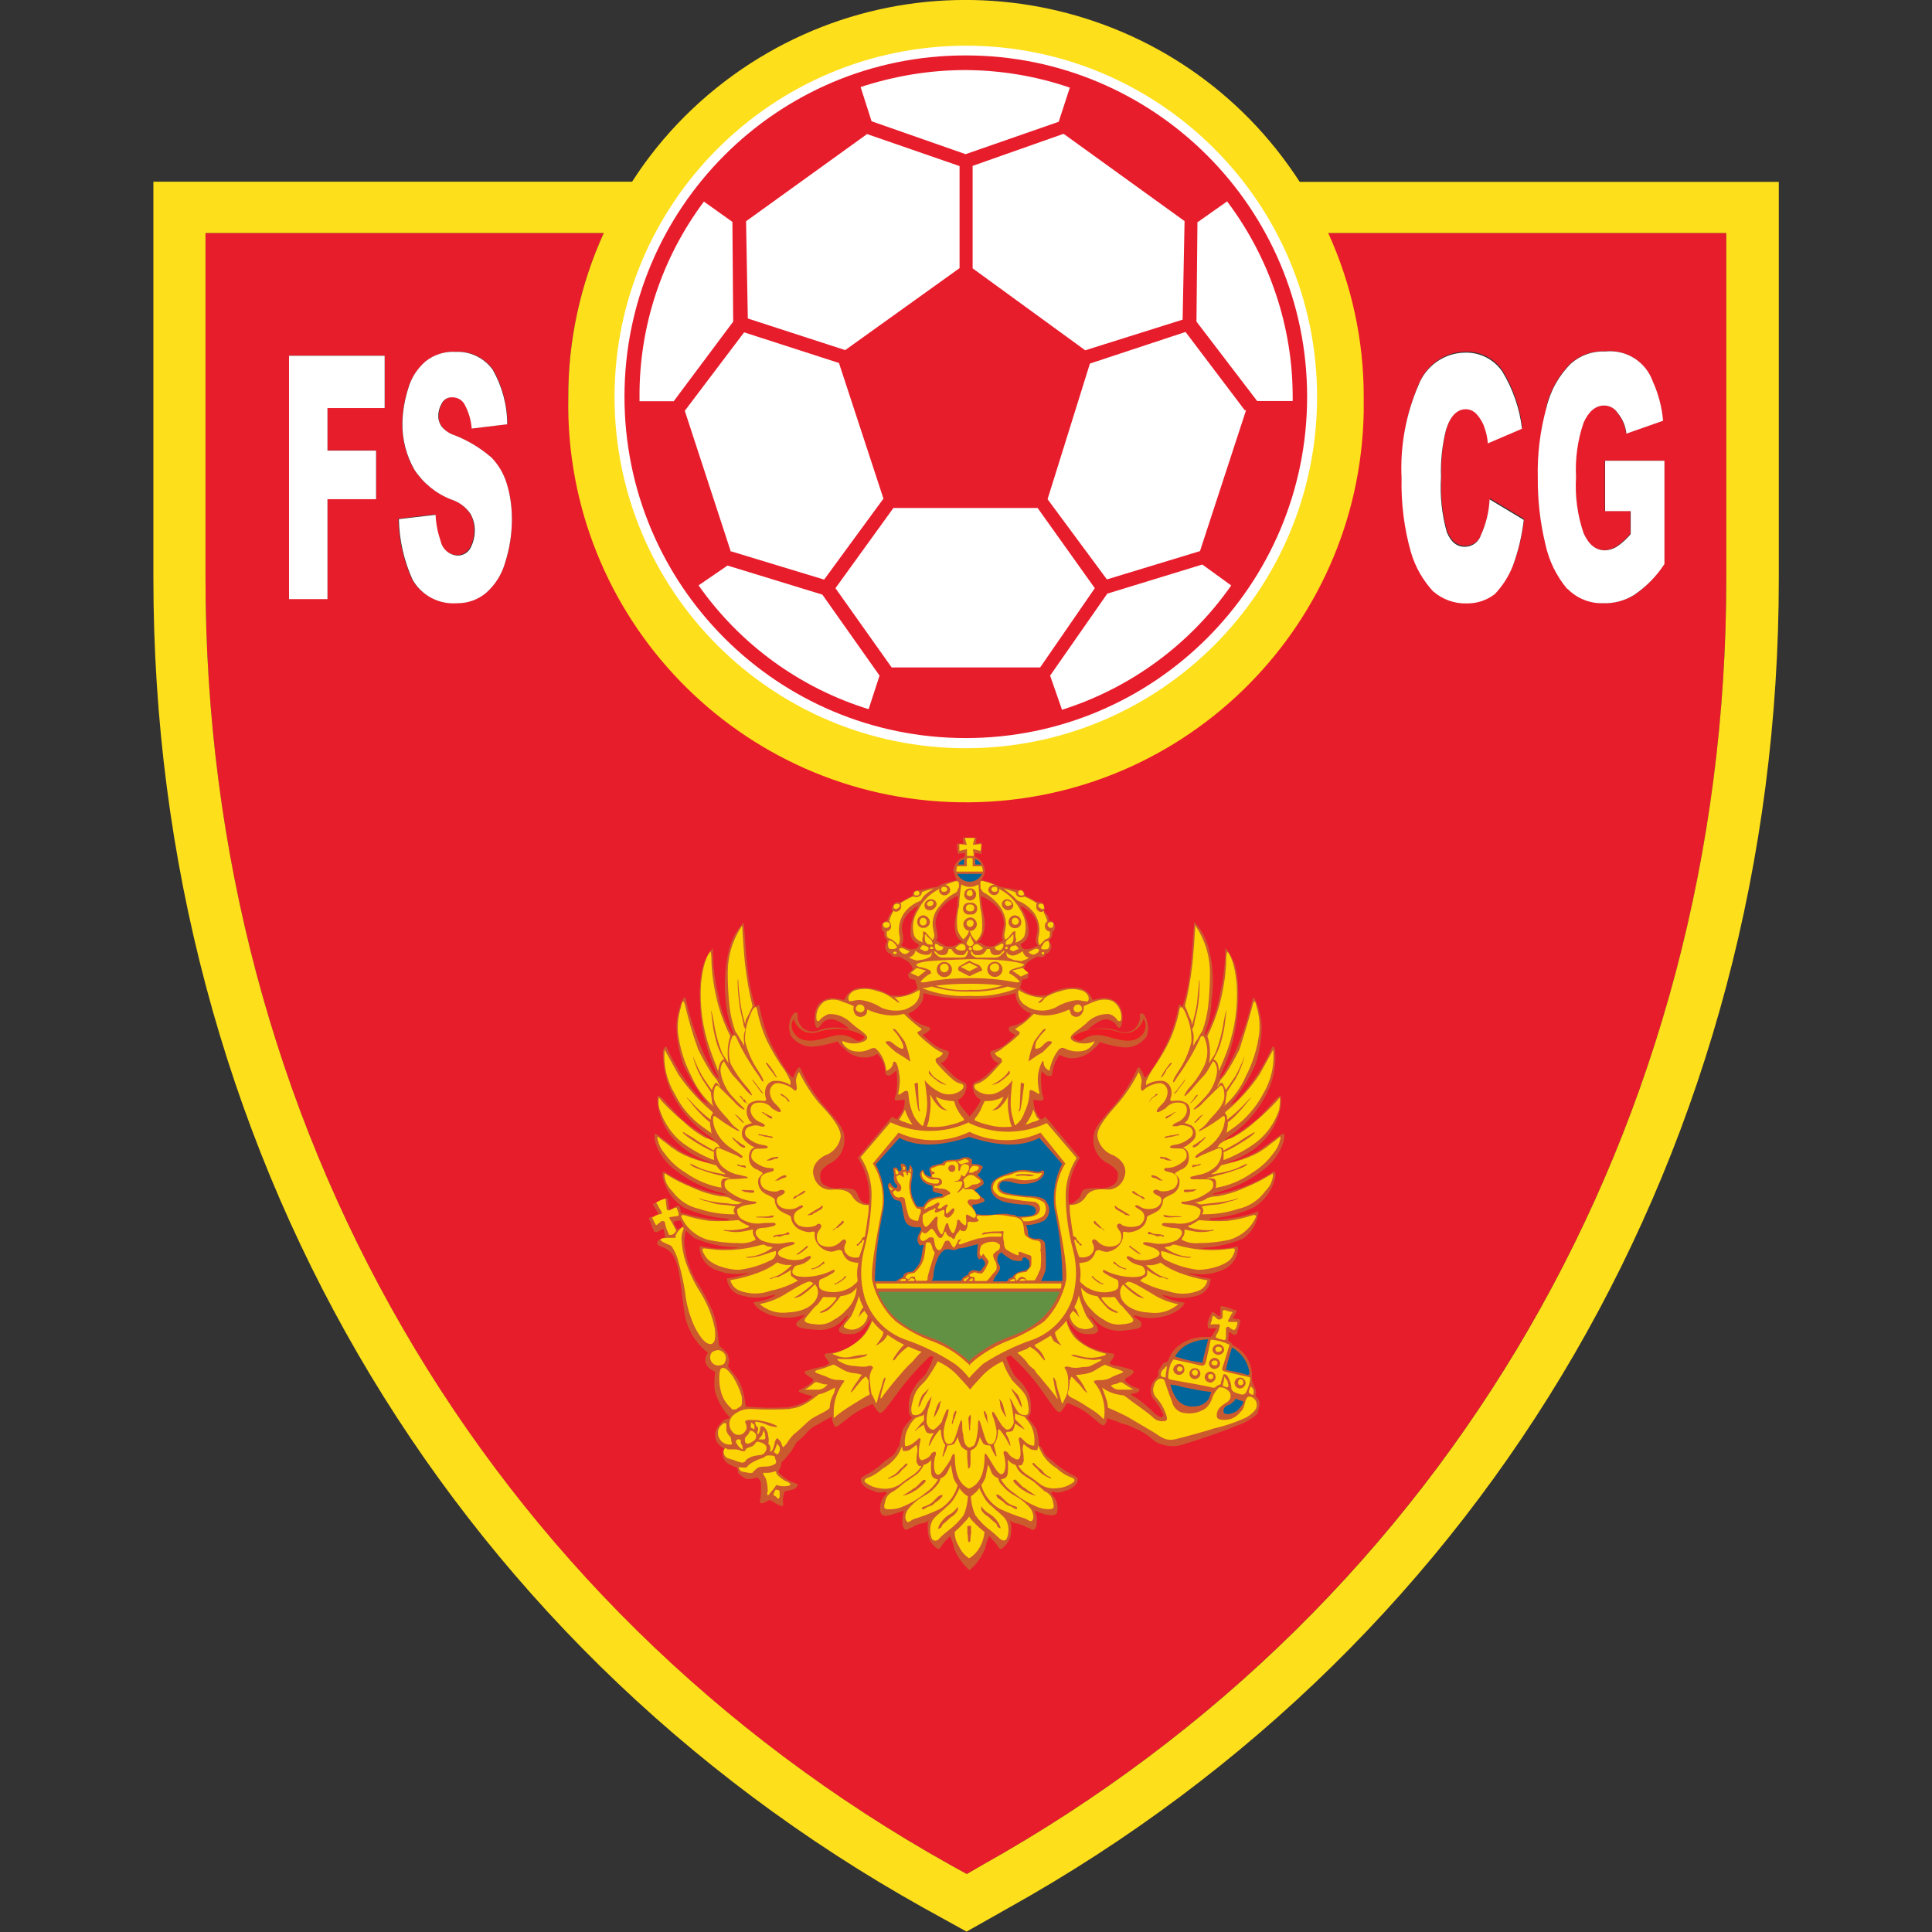
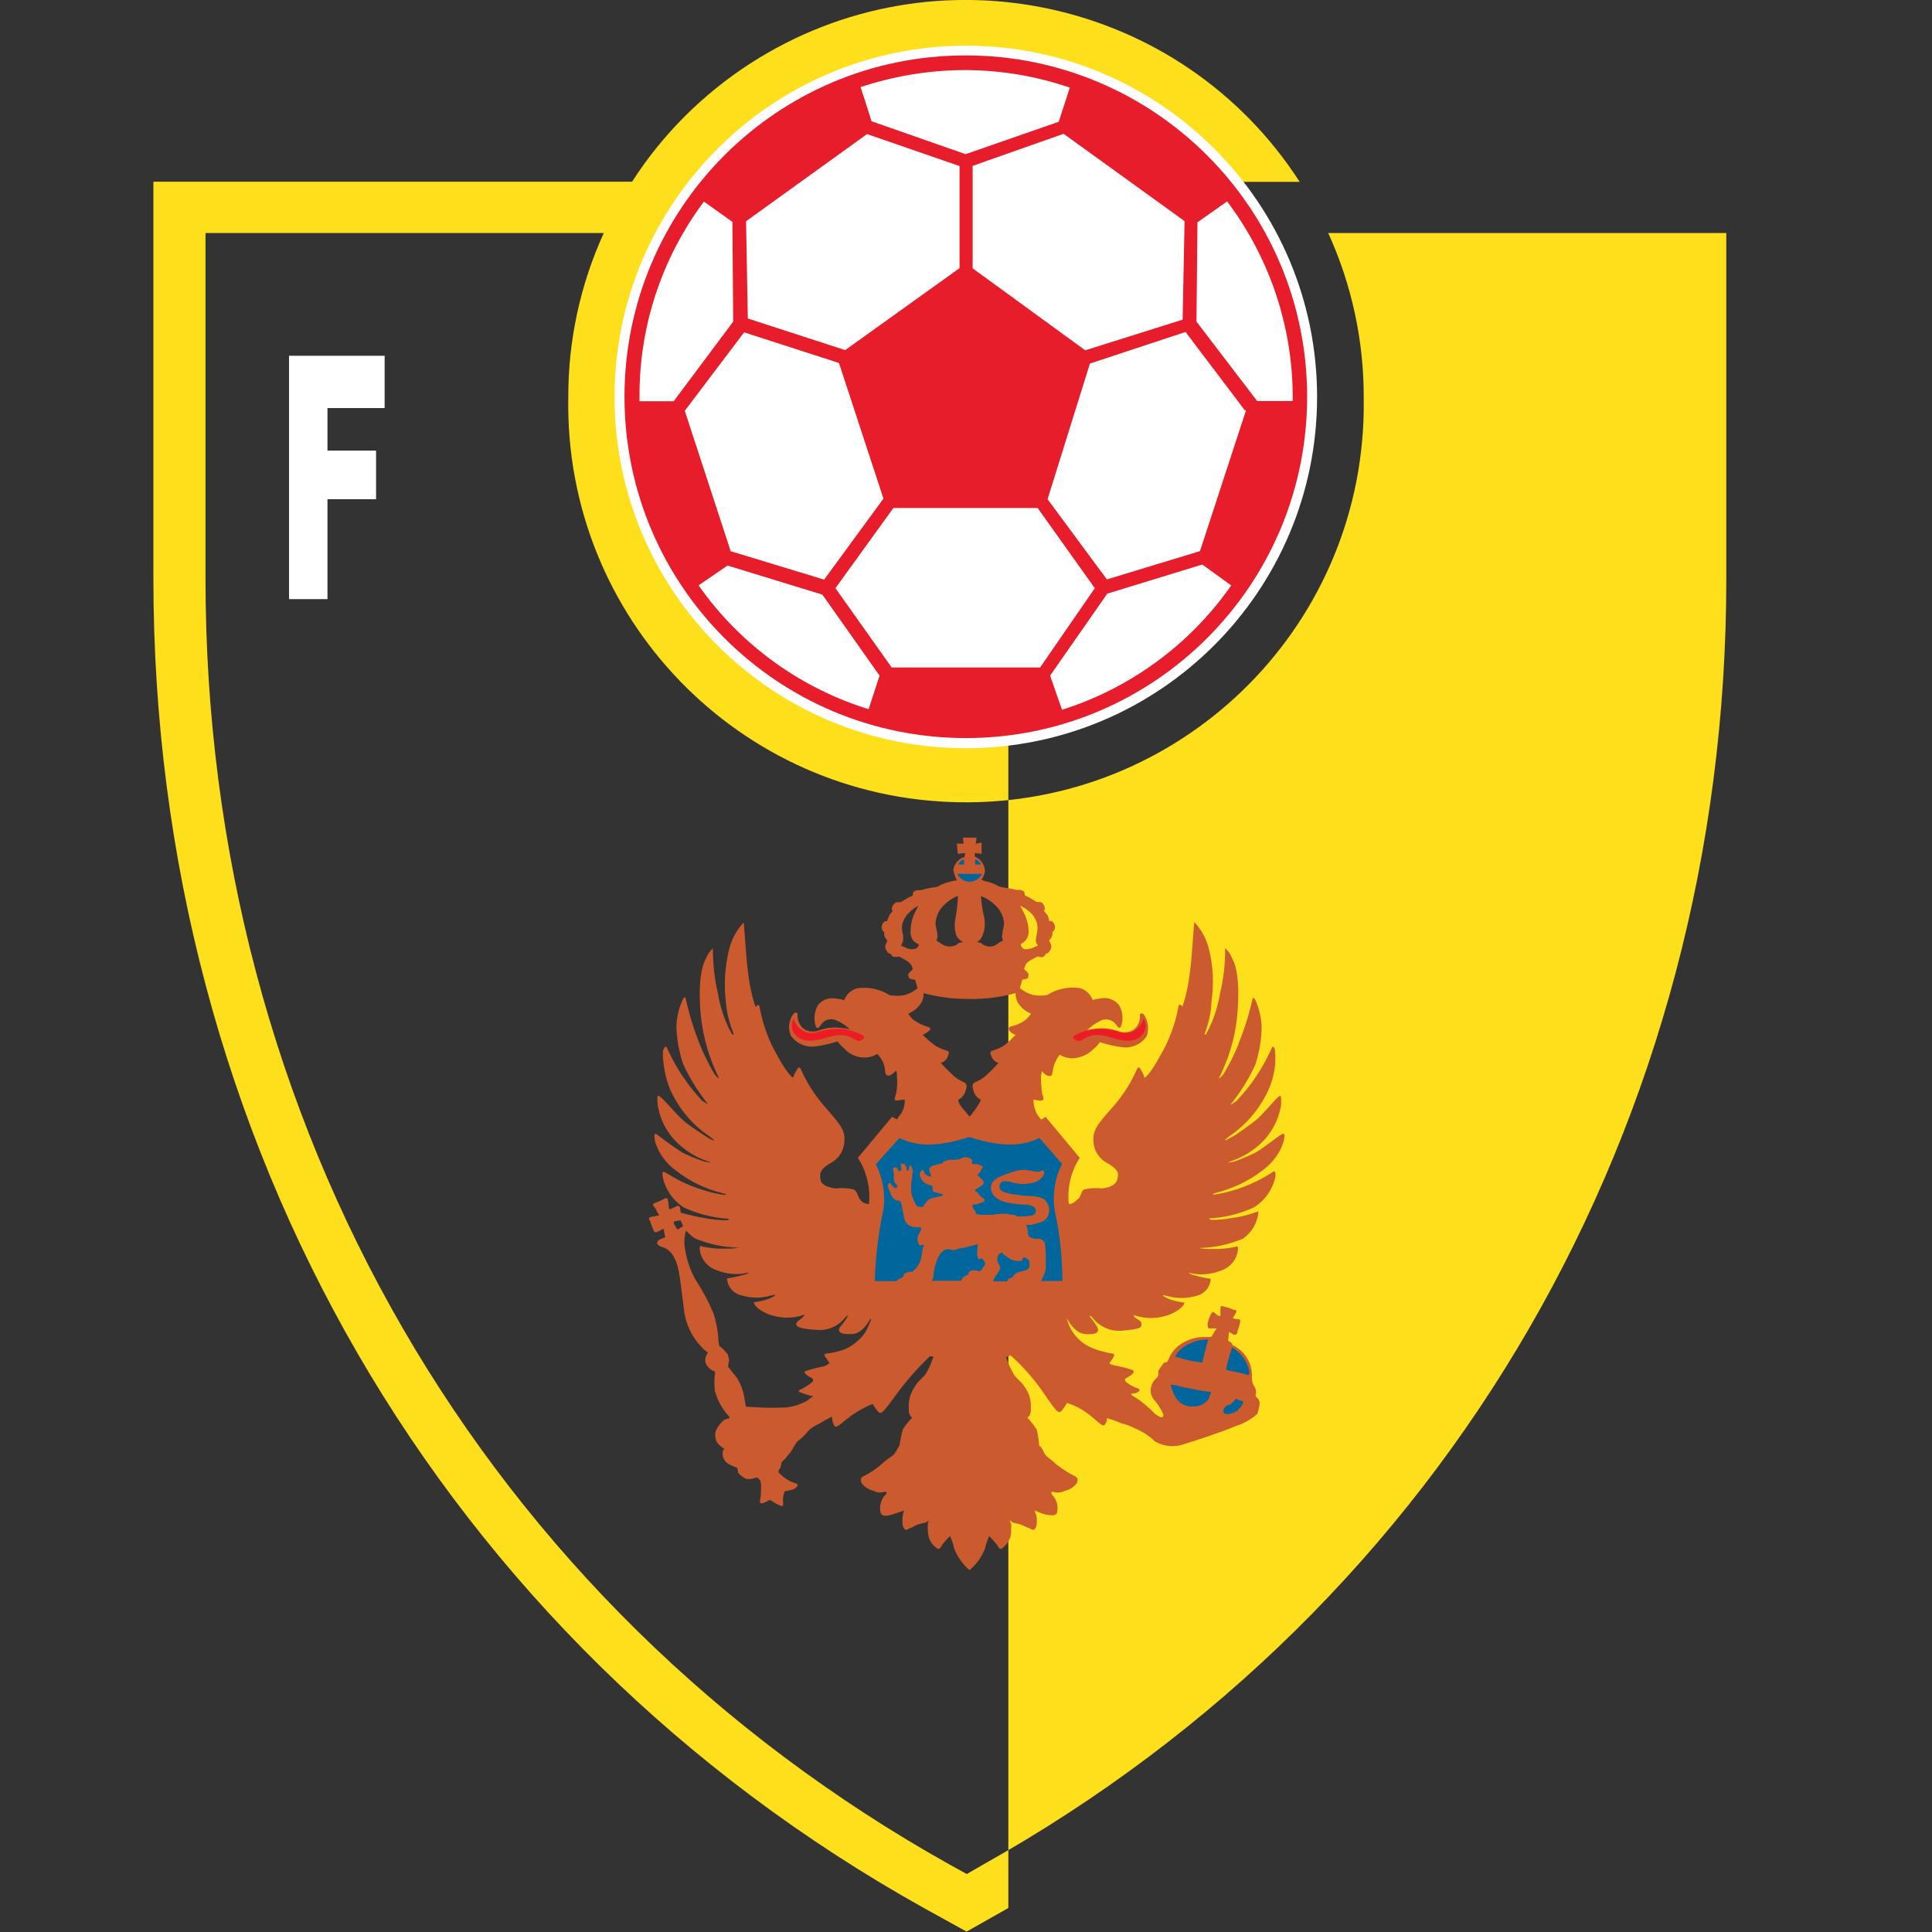
<svg xmlns="http://www.w3.org/2000/svg" height="99" viewBox="0 0 99 99" width="99">
  <rect x="0" y="0" width="99" height="99" fill="#333333" stroke="none" />
  <defs>
    <style>.c{fill:#00669b;}.c,.d,.e,.f,.g,.h,.i,.j,.k,.l,.m{stroke-width:0px;}.c,.g,.h,.i,.j,.l,.m{fill-rule:evenodd;}.d,.g{fill:#e81d2c;}.e{fill:#fedf1b;}.f{fill:none;}.h{fill:#639144;}.i{fill:#fcd404;}.j,.k{fill:#fff;}.l{fill:#ed1c24;}.m{fill:#cb5b2e;}</style>
  </defs>
  <g id="a">
    <rect class="f" height="99" width="99" y="0" />
  </g>
  <g id="b">
-     <path class="d" d="M72.71,19.68c.37-.98,1.31-1.64,2.36-1.66.77-.03,1.49.33,1.93.97.54.89.89,1.89,1.01,2.93l-1.75.75c-.01-.28-.07-.57-.18-.83-.09-.24-.22-.46-.39-.66-.14-.16-.35-.26-.56-.26-.44,0-.79.35-1.01,1.04-.2.79-.29,1.61-.26,2.43-.06.96.04,1.92.3,2.84.22.52.53.74.92.74.38,0,.72-.24.83-.61.26-.57.41-1.19.44-1.82l1.75,1.05c-.09.81-.28,1.6-.56,2.36-.22.53-.53,1.02-.92,1.44-.41.32-.92.49-1.44.48-.62.02-1.23-.2-1.71-.61-.53-.59-.92-1.29-1.14-2.06-.35-1.24-.51-2.52-.48-3.8-.08-1.64.22-3.27.87-4.77v.05ZM79.22,20.89c.2-.86.64-1.65,1.27-2.28.48-.42,1.11-.64,1.75-.61,1.07-.11,2.07.52,2.43,1.53.29.64.47,1.32.53,2.02l-1.88.66c-.04-.39-.19-.75-.44-1.05-.14-.25-.41-.4-.7-.39-.44,0-.79.3-1.05.87-.31.9-.45,1.85-.39,2.8-.06.98.08,1.96.39,2.88.26.57.61.87,1.09.87.23-.01.46-.09.66-.22.24-.18.46-.38.66-.61v-1.18h-1.31v-2.58h3.04v5.29c-.39.61-.89,1.15-1.48,1.57-.48.3-1.05.46-1.62.44-.68.02-1.35-.25-1.82-.74-.56-.65-.95-1.43-1.14-2.27-.28-1.12-.41-2.26-.39-3.41-.03-1.21.12-2.42.44-3.58h-.02ZM25.87,28.86c-.17.58-.5,1.11-.96,1.51-.43.36-.97.55-1.53.52-.93.06-1.81-.41-2.27-1.21-.44-.98-.68-2.03-.7-3.1l1.88-.22c.03.46.11.92.26,1.35.09.41.45.72.87.74.27,0,.52-.16.66-.39.15-.28.22-.6.22-.92,0-.29-.07-.58-.22-.83-.24-.35-.59-.61-1-.74-.76-.3-1.41-.83-1.86-1.51-.41-.72-.62-1.54-.61-2.36.01-.62.12-1.23.31-1.82.16-.53.48-1.01.9-1.37.45-.35,1.01-.52,1.57-.49.74-.03,1.45.32,1.88.92.48.85.73,1.82.74,2.79l-1.82.22c-.04-.42-.16-.84-.35-1.21-.12-.25-.38-.41-.66-.39-.22,0-.42.11-.52.3-.11.2-.17.43-.18.66-.01.21.05.41.18.57.17.21.4.36.66.44.66.26,1.28.63,1.82,1.09.39.39.68.87.83,1.4.18.59.27,1.21.26,1.82,0,.76-.12,1.51-.35,2.23h-.02ZM19.71,20.91h-2.93v2.17h2.49v2.49h-2.49v5.11h-1.97v-12.46h4.9v2.67h0ZM49.54,40.8c-11.28,0-20.42-9.14-20.42-20.42h0c-.01-2.92.61-5.8,1.82-8.44H10.53v17.71c0,27.94,14.25,52.56,38.14,65.9l.87.48.83-.48c23.83-13.36,38.09-37.96,38.09-65.9V11.94h-20.43c1.21,2.65,1.83,5.53,1.82,8.44.01,11.24-9.07,20.38-20.32,20.43Z" />
    <polygon class="k" points="14.81 30.7 16.78 30.7 16.78 25.58 19.27 25.58 19.27 23.09 16.78 23.09 16.78 20.91 19.71 20.91 19.71 18.23 14.81 18.23 14.81 30.7" />
-     <path class="k" d="M25.13,23.4c-.54-.46-1.16-.83-1.82-1.09-.26-.08-.49-.23-.67-.44-.12-.16-.19-.37-.18-.57,0-.23.07-.45.18-.64.1-.19.3-.31.52-.3.28-.01.54.14.66.39.2.38.32.79.35,1.21l1.82-.22c0-.98-.26-1.94-.74-2.79-.43-.6-1.14-.95-1.88-.92-.57-.04-1.13.14-1.57.49-.41.36-.72.83-.87,1.35-.19.59-.3,1.2-.31,1.82-.01.83.2,1.65.61,2.37.45.69,1.11,1.23,1.88,1.53.41.13.76.39,1,.74.14.25.22.54.22.83,0,.32-.07.63-.22.92-.13.24-.38.39-.66.39-.42-.02-.78-.33-.87-.74-.15-.44-.24-.89-.26-1.35l-1.88.22c.02,1.07.26,2.13.7,3.1.46.81,1.34,1.28,2.27,1.21.55.01,1.09-.18,1.51-.54.46-.41.79-.94.96-1.53.23-.72.35-1.47.35-2.23,0-.62-.08-1.23-.26-1.82-.16-.53-.44-1-.83-1.39Z" />
-     <path class="k" d="M73.45,30.31c.47.41,1.08.63,1.71.61.52.01,1.03-.16,1.44-.48.4-.42.71-.91.92-1.44.28-.76.47-1.56.56-2.36l-1.75-1.05c-.03.63-.18,1.25-.44,1.82-.11.36-.45.61-.83.61-.39,0-.7-.22-.92-.74-.26-.92-.36-1.88-.3-2.84-.03-.82.06-1.64.26-2.43.22-.7.57-1.04,1.01-1.04.22,0,.42.1.56.26.17.19.31.41.39.66.1.27.16.55.18.83l1.75-.75c-.12-1.04-.47-2.04-1.01-2.93-.43-.63-1.16-1-1.93-.97-1.05.02-1.98.68-2.36,1.66-.65,1.5-.95,3.13-.87,4.77-.03,1.28.13,2.57.48,3.8.22.75.61,1.43,1.14,2.01Z" />
    <path class="k" d="M80.32,30.17c.48.49,1.14.76,1.82.74.57.02,1.13-.13,1.62-.44.61-.42,1.13-.95,1.53-1.57v-5.29h-3.04v2.58h1.31v1.18c-.19.23-.41.43-.66.61-.19.13-.42.21-.66.22-.48,0-.83-.3-1.09-.87-.32-.93-.45-1.91-.39-2.88-.05-.95.08-1.9.39-2.8.26-.57.61-.87,1.05-.87.29,0,.55.15.7.39.25.3.4.66.44,1.05l1.88-.66c-.06-.7-.24-1.38-.53-2.02-.36-1.01-1.36-1.64-2.43-1.53-.64-.03-1.27.19-1.75.61-.63.62-1.07,1.41-1.27,2.28-.32,1.17-.47,2.37-.44,3.58-.01,1.15.12,2.3.39,3.41.18.84.56,1.62,1.11,2.28Z" />
-     <path class="e" d="M88.46,29.65c0,27.94-14.26,52.56-38.09,65.9l-.83.48-.87-.48C24.78,82.19,10.53,57.59,10.53,29.65V11.94h20.41c-1.21,2.65-1.83,5.53-1.82,8.44-.19,11.26,8.77,20.54,20.03,20.73,11.26.19,20.54-8.77,20.73-20.03,0-.23,0-.47,0-.7.01-2.91-.61-5.79-1.82-8.44h20.4v17.71ZM34.23,11.94c-4.68,8.43-1.64,19.05,6.79,23.72,8.43,4.68,19.05,1.64,23.72-6.79,1.44-2.6,2.2-5.53,2.19-8.5.01-2.95-.74-5.86-2.19-8.44-.52-.93-1.13-1.81-1.82-2.62-6.07-7.44-17.03-8.54-24.47-2.47-.9.74-1.73,1.57-2.47,2.47-.66.83-1.26,1.7-1.79,2.62h.03ZM88.46,9.32h-21.86C60.5-.13,47.9-2.84,38.45,3.25c-2.43,1.57-4.5,3.63-6.06,6.06H7.86v20.33c0,28.9,14.78,54.35,39.48,68.13l2.19,1.21,2.14-1.21c24.71-13.77,39.48-39.22,39.48-68.13V9.32h-2.68Z" />
+     <path class="e" d="M88.46,29.65c0,27.94-14.26,52.56-38.09,65.9l-.83.48-.87-.48C24.78,82.19,10.53,57.59,10.53,29.65V11.94h20.41c-1.21,2.65-1.83,5.53-1.82,8.44-.19,11.26,8.77,20.54,20.03,20.73,11.26.19,20.54-8.77,20.73-20.03,0-.23,0-.47,0-.7.01-2.91-.61-5.79-1.82-8.44h20.4v17.71ZM34.23,11.94c-4.68,8.43-1.64,19.05,6.79,23.72,8.43,4.68,19.05,1.64,23.72-6.79,1.44-2.6,2.2-5.53,2.19-8.5.01-2.95-.74-5.86-2.19-8.44-.52-.93-1.13-1.81-1.82-2.62-6.07-7.44-17.03-8.54-24.47-2.47-.9.74-1.73,1.57-2.47,2.47-.66.83-1.26,1.7-1.79,2.62h.03ZM88.46,9.32h-21.86C60.5-.13,47.9-2.84,38.45,3.25c-2.43,1.57-4.5,3.63-6.06,6.06H7.86v20.33c0,28.9,14.78,54.35,39.48,68.13l2.19,1.21,2.14-1.21V9.32h-2.68Z" />
    <path class="m" d="M46.17,48.46c.11.04.21.08.31.13.15.07.33.07.48,0,.13-.09.13-.18.09-.22-.25-.09-.41-.34-.39-.61,0-.38.08-.76.27-1.09l.13-.26c-.21.11-.4.26-.56.44-.13.15-.22.33-.27.53-.03.19,0,.38.05.56,0,.22,0,.35-.05.39-.02.04-.04.09-.04.13h0ZM49.05,45.92c-.24.1-.47.25-.66.44-.26.24-.42.57-.45.92,0,.22.09.44.09.61.03.1,0,.21-.05.3l.27.18c.13.09.28.14.44.13.16,0,.32-.06.44-.18.07-.02.14-.04.22-.04-.15-.08-.27-.2-.35-.35-.09-.28-.1-.58-.04-.87.07-.38.11-.75.13-1.14h-.03ZM50.27,45.92c.26.1.5.24.7.44.27.23.44.56.48.92,0,.22-.09.44-.09.61-.03.1-.01.21.04.3,0,0-.18.09-.3.18-.11.09-.25.14-.39.13-.16,0-.32-.06-.44-.18-.07-.02-.14-.04-.22-.04.14-.07.25-.2.3-.35.11-.28.14-.58.09-.87-.09-.37-.14-.75-.18-1.14h0ZM53.19,48.46c-.11.03-.21.07-.3.13-.18.04-.39.09-.48,0s-.13-.18-.09-.22.35-.13.39-.61c0-.38-.11-.76-.3-1.09l-.13-.26c.23.11.43.25.61.44.13.15.22.33.26.53.03.19.01.38-.04.56-.04.22-.04.35,0,.39.02.05.05.09.09.13h0ZM47.33,50.89c0,.15-.02.3-.09.44-.16.28-.4.49-.7.61.12.21.31.37.52.48.39.22.61.18.61.3s-.39.31-.39.31c.21.2.42.39.66.56.19.11.4.2.61.26,0,0,.13.05.04.22-.04.15-.13.27-.26.35-.04.02-.09.04-.13.04.22.24.46.48.7.7.16.13.34.23.52.31.18.09.09.35.04.48-.05.14-.14.26-.26.35-.09,0-.13.09-.04.26s.39.48.52.66h0c.18-.2.34-.42.48-.66.13-.18.09-.26,0-.26-.12-.09-.21-.21-.26-.35-.04-.13-.13-.39.04-.48.19-.08.37-.18.53-.31.25-.22.48-.45.7-.7-.05,0-.09-.02-.13-.04-.13-.08-.22-.21-.26-.35-.09-.17.04-.22.04-.22.21-.06.42-.15.61-.26.22-.17.42-.36.61-.56,0,0-.35-.13-.35-.31s.22-.09.61-.3c.22-.11.4-.27.53-.48-.3-.12-.55-.33-.7-.61-.06-.14-.09-.29-.09-.44h0c-.77.21-1.56.31-2.36.3-.8,0-1.59-.09-2.36-.3h.03ZM35.01,62.84c-.04-.09-.09-.22-.13-.3h-.05c-.09,0-.22.04-.26.04s-.04.04-.04.13c.07.1.12.2.18.3l.3-.18ZM44.64,67.61s-.04,0-.04-.04h0c-.13.26-.48.79-.96.79-.66.04-.75-.18-.57-.39s.3-.39.35-.48.04-.13-.13.04c-.35.45-.92.68-1.49.61-1-.05-1-.22-1-.31s.22-.22.35-.35.09-.13-.13-.05c-.45.12-.92.12-1.36,0-.26-.04-.96-.35-1.04-.7.27-.03.53-.09.78-.18.31-.13.48-.26.13-.17-.5.15-1.03.15-1.53,0-.42-.09-.72-.45-.75-.87.28-.04.56-.1.83-.18.11-.01.22-.06.31-.13-.57.15-1.17.1-1.71-.13-.47-.17-.79-.6-.83-1.09,0-.13.04-.13.04-.13.42.1.84.15,1.27.13.23.01.47,0,.7-.05-.78-.01-1.55-.18-2.27-.48-.16-.12-.3-.25-.44-.39,0,.05-.04.09-.04.18-.06.26-.06.53,0,.79.08.54.26,1.06.52,1.53.36.54.66,1.11.92,1.71.14.43.23.87.26,1.31,0,.13.02.26.05.39.17.12.31.27.44.44.04.22.09.31.04.39,0,.08-.01.15-.04.22,0,0,.3.39.48.61.17.28.29.59.35.92.05.31.09.53.09.53l.66.04c.66.04,1.14,0,1.44,0,.37-.05.73-.17,1.05-.35.26-.22.31-.22.31-.22-.21-.04-.41-.1-.61-.18-.18-.04-.18-.13-.04-.17.2-.1.39-.22.56-.35.09-.09.13-.18-.04-.26s-.48-.31-.22-.35c.29-.09.58-.17.87-.22.26-.09.3-.18.3-.18l-.17-.26s-.18-.18,0-.22c.33-.03.65-.11.96-.22.42-.19.79-.49,1.05-.87.13-.22.22-.48.3-.66h0ZM44.94,54.01c-.17.11-.37.17-.57.18-.41.02-.81-.14-1.09-.44-.35-.31-.35-.39-.35-.39-.37.12-.75.21-1.14.26-.5.07-.99-.15-1.27-.56-.15-.36-.1-.78.13-1.09.04-.09.22-.13.22,0-.02.28.09.56.3.74.23.16.53.19.79.09.36-.13.74-.18,1.12-.13.44.04.48.09.48.09-.22-.22-.48-.39-.77-.5-.26-.09-.54,0-.7.22-.09.13-.22.35-.31.04-.09-.34-.04-.7.13-1.01.21-.27.54-.4.87-.35.16.02.32.04.48.09.11-.3.35-.52.66-.61.58-.08,1.17.04,1.66.35.26.05.52.05.78,0,.24-.07.47-.19.66-.35-.04-.13-.13-.44-.13-.44-.07,0-.15-.02-.22-.04-.13-.04-.09-.09-.13-.18s.22-.3.22-.3c0,0,.04-.26-.35-.48s-.35-.18-.35-.18c-.1.02-.21.02-.31,0-.09-.09-.09-.13-.09-.13,0,0-.18-.04-.22-.17-.08-.1-.1-.24-.04-.35.04-.13.09-.13.04-.22-.07-.07-.12-.16-.13-.26v-.13s-.13-.04-.13-.26c0-.12.07-.24.18-.3h.09c.04-.11.08-.21.13-.31.05-.08.11-.15.17-.22,0,0-.09-.04-.04-.18.04-.11.11-.21.22-.26h.22s.31-.18.44-.26c.06-.02.12-.04.18-.09,0,0,0-.13.04-.18s.18-.09.26-.09h.13c.24-.07.48-.12.73-.15.22-.04.22-.09.22-.09.21-.1.43-.17.66-.22.07-.02.14-.03.22-.04-.08-.17-.14-.34-.18-.52.03-.23.16-.44.35-.57.06-.05.14-.08.22-.09l.04-.22-.38.04-.05-.52h.35l-.04-.31h.7l-.04.31.3-.05v.57l-.35-.04v.18s.09.04.17.09c.2.15.32.37.35.61,0,.17-.07.34-.18.48.07.04.14.07.22.09.21.04.42.12.61.22,0,0,.04.05.26.09.24.03.47.07.7.13h.13c.1-.01.19.02.26.09.04.04.04.18.04.18.05.04.11.07.18.09l.44.26h.18c.13.04.18.13.22.26s-.04.18-.04.18c.05.08.11.16.18.22.05.1.08.2.09.31h.13c.1.07.16.18.17.3,0,.22-.13.26-.13.26v.13c-.02.1-.06.19-.13.26-.09.09,0,.09.04.22.06.12.04.25-.04.35-.04.13-.22.17-.22.17,0,0,0,.05-.09.13s-.31,0-.31,0c0,0,.05-.04-.35.18-.19.09-.33.27-.35.48,0,0,.26.18.22.3s.04.13-.09.18c-.07.02-.14.04-.22.04,0,0-.09.31-.13.44.19.16.42.28.66.35.25.05.5.05.75,0,.49-.31,1.08-.43,1.66-.35.3.08.55.31.66.61.16-.04.32-.07.48-.09.33-.05.66.09.87.35.18.3.23.67.13,1.01-.09.3-.22.09-.3-.04-.18-.21-.47-.29-.73-.19-.28.13-.53.31-.74.52,0,0,.04-.04.48-.09.38-.05.77,0,1.14.13.26.1.56.07.79-.09.21-.18.33-.46.3-.74,0-.13.18-.09.22,0,.21.32.26.73.13,1.09-.28.41-.77.63-1.27.56-.39-.05-.77-.14-1.14-.26,0,0,0,.09-.35.39-.29.28-.69.44-1.09.44-.21-.01-.42-.07-.61-.18-.18.23-.3.5-.35.79-.04.17,0,.3-.18.3s-.39-.26-.39-.26c0,.09-.02.18-.04.26,0,.3.02.6.06.9.05.13.13.31,0,.35s-.35-.04-.44-.04c-.01.33.1.66.31.92.04.04.04.09.09.09s.13-.09.22-.13l1.75,2.1c-.45.7-.65,1.53-.56,2.36h.09c.18-.04.22-.13.39-.26s.13-.39.3-.48c.3-.07.61-.09.92-.05.31-.04.7-.13.79-.48s0-.48-.44-.78c-.48-.21-.79-.69-.79-1.21-.04-.61.39-1.01,1.09-1.82.47-.55.85-1.16,1.14-1.82.09-.17.13-.09.22.05.07.12.13.25.17.39,0,0,.27-.13.83-1.18.43-.74.73-1.54.89-2.38.04-.3.13-.18.22-.09.48-1.35.48-3.04.61-4.33.37.39.62.86.75,1.38.22.87.26,1.78.13,2.67-.01.52-.12,1.04-.3,1.53-.13.35.04.13.04.13.35-.64.58-1.34.7-2.06.18-.76.27-1.54.26-2.32.16.15.28.32.35.52.22.35.39,1.14.3,2.54-.06,1.15-.34,2.28-.83,3.32-.26.53-.04.22.09.09.3-.5.57-1.02.78-1.57.29-.72.53-1.47.7-2.23.04-.22.13-.09.22.13.15.39.24.8.26,1.21,0,.67-.12,1.33-.32,1.96-.3.67-.69,1.3-1.14,1.88-.26.3-.04.13.09.04s0,.04.53-.56c.55-.67,1-1.4,1.35-2.19.09-.22.18.04.18.13.06.66-.05,1.32-.31,1.93-.43.98-1.13,1.82-2.01,2.43-.52.39-.13.18.13.04s.83-.56,1.18-.83.97-1.04,1.14-1.18.18-.18.18.35c-.11.77-.49,1.48-1.05,2.01-.45.42-.99.73-1.57.92-.22.09,0,.04.22,0,.37-.13.74-.29,1.09-.46.44-.26,1.09-.79,1.31-.92s.18.04.13.35c-.19.6-.58,1.12-1.09,1.49-.7.54-1.51.92-2.36,1.14-.35.09-.09.09-.09.09.28-.04.56-.1.83-.18.7-.19,1.37-.49,1.99-.87.26-.18.3-.22.3.13-.14.65-.53,1.21-1.09,1.57-.66.31-1.37.5-2.1.56-.3,0-.22.05-.09.09.34,0,.68-.03,1.01-.09.48-.06.95-.18,1.4-.35-.04.56-.33,1.07-.79,1.4-.72.3-1.49.47-2.27.48.23.04.46.06.7.05.43.01.85-.03,1.27-.13,0,0,.04,0,.04.13-.04.5-.36.92-.83,1.09-.54.23-1.14.27-1.7.13.09.07.19.12.3.13.27.08.55.14.83.18-.02.42-.32.78-.73.87-.5.15-1.03.15-1.53,0-.35-.09-.17.04.13.17.26.09.52.15.79.18-.09.35-.79.66-1.05.7-.45.12-.93.12-1.38-.01-.22-.09-.18,0-.13.05.13.13.35.17.35.35s0,.26-1.01.35c-.57.04-1.13-.2-1.49-.66-.18-.18-.18-.09-.13-.04s.22.26.35.48.09.44-.56.39c-.49,0-.83-.53-.97-.79v.04c.18.69.69,1.24,1.35,1.49.31.12.64.21.97.26.18,0,.04.22.04.22l-.18.26s0,.09.26.13.61.13.87.22-.04.3-.22.39-.13.18-.04.26c.17.13.36.24.57.3.13.05.13.13-.04.22-.07.03-.14.04-.22.05,0,0-.22,0,.09.17s.92.7,1.01.83c.11.09.22.16.35.22.09,0,.18-.09.09-.22-.12-.27-.29-.52-.49-.74-.21-.32-.15-.75.13-1.01.18-.18.13-.22.13-.35s.22-.35.26-.44.18,0,.26-.18c.12-.34.35-.63.66-.83.34-.22.73-.34,1.14-.35h.24c.13,0,.18,0,.22-.09s.18-.3.18-.3c0,0,.09-.05-.04-.05h-.35s-.04-.09-.04-.22.13-.44.18-.52.09-.13.13-.09.18.13.22.17.13.05.13-.04v-.3c0-.09,0-.18.13-.13.19.04.38.1.56.18.09,0,.18,0,.09.18s-.13.18-.13.22-.04.04.04.04c.08.03.17.05.26.04.05.04.09.04.05.18-.03.15-.08.3-.13.44.01.09-.05.17-.14.18-.01,0-.03,0-.04,0-.09-.04-.18-.13-.22-.13s-.04-.04-.04.04-.04.39-.04.39c.05.02.09.05.13.09.05.02.09.07.09.13.63.29,1.03.93,1,1.62q0,.3.09.44c.08.11.12.25.13.39-.04.07-.04.15,0,.22.05,0,.18.18.18.31-.02.19-.06.38-.13.56-.32.28-.69.49-1.09.61-.57.26-2.06.75-2.62.92-.5.19-1.06.14-1.53-.13-.29-.28-.63-.51-1.01-.66-.22-.12-.45-.21-.7-.26-.24-.11-.49-.2-.75-.27.01.11-.02.22-.09.31-.13.18-.3-.09-.87-.53-.33-.25-.7-.44-1.09-.56-.07.14-.16.27-.26.39-.18.22-.31,0-1.01-1.01-.47-.67-1.01-1.28-1.62-1.82-.07.04-.14.07-.22.09,0,.04.04.09.04.13.08.23.18.45.3.66.13.3.35.35.61.74.23.32.34.7.31,1.09.04.39-.18.48-.18.48.18.18.34.39.48.61.07.27.11.55.13.83,0,0,.09,0,.22.3s.3.31.66.66c.3.23.62.44.96.61.18.09.13.22.09.35-.15.2-.36.34-.61.39-.19.1-.41.12-.61.05-.18,0-.04.17.04.26.15.2.22.45.18.7,0,.3-.26.26-.53.22s-.61-.22-.61-.22v.09c.07.14.1.29.09.44,0,.27-.04.35-.13.44s-.22-.09-.35-.09c-.18-.1-.37-.18-.57-.22-.13,0-.26-.07-.35-.18.04.08.06.17.09.26,0,.2,0,.41-.04.61-.07.2-.19.39-.35.53-.18.17-.22.09-.35-.13-.12-.15-.26-.3-.39-.44-.1.21-.17.43-.22.66-.17.42-.44.8-.79,1.09-.34-.3-.61-.67-.78-1.09-.05-.23-.12-.45-.22-.66-.14.14-.27.28-.39.44-.13.22-.18.3-.35.13-.17-.13-.3-.32-.35-.53-.04-.2-.06-.4-.05-.61,0-.1.03-.19.09-.26-.1.11-.25.17-.39.18-.19.04-.36.11-.52.22-.13,0-.27.18-.35.09s-.13-.17-.13-.44c0-.15.02-.29.05-.44l.04-.09s-.35.13-.66.22-.53.09-.57-.22c-.02-.25.04-.49.18-.7.09-.09.26-.26.04-.26-.19.07-.39.05-.56-.05-.24-.05-.46-.19-.61-.39-.04-.13-.09-.27.09-.35.33-.16.64-.37.92-.61.35-.35.61-.39.75-.66s.18-.3.18-.3c.04-.28.1-.56.17-.83.14-.22.3-.42.49-.61,0,0-.22-.09-.18-.48-.03-.39.08-.77.3-1.09.22-.39.44-.44.61-.74s.22-.44.3-.66c0-.05.05-.09.05-.13s-.09-.04-.18-.04c-.59.56-1.13,1.17-1.62,1.82-.74,1.01-.87,1.21-1.04,1.01s-.27-.39-.27-.39c-.37.15-.72.34-1.04.56-.61.44-.79.7-.92.57-.08-.15-.13-.31-.13-.48-.24.12-.47.25-.7.39-.26.11-.49.29-.66.52-.14.14-.28.27-.44.39-.09.13-.27.48-.35.56s-.18.22-.22.27l-.22.22c0,.08-.01.15-.04.22,0,.09-.09.13-.09.17s-.09.09.09.22c.14.14.31.26.48.35.3.13.44.13.39.22s-.09.13-.18.18c-.22.09-.44.09-.48.13-.06.14-.09.29-.09.44,0,.13.05.27-.04.31-.14-.04-.27-.1-.39-.18-.17-.09-.22-.18-.35-.09s-.35.17-.39.09.04-.26.04-.44.04-.61-.04-.7-.13-.18-.26-.13c-.15.06-.32.08-.48.04-.15-.08-.28-.18-.39-.3,0-.09-.02-.18-.04-.26-.17-.05-.33-.12-.49-.22-.17-.12-.27-.32-.26-.53,0-.17.09-.22.09-.22,0,0-.39-.22-.44-.48s-.05-.35.04-.52c.09-.19.23-.35.39-.48.17-.09.22-.05.26-.09s0-.09-.13-.22c-.28-.35-.49-.75-.61-1.18-.03-.28-.03-.56,0-.83,0,0,.05-.13-.04-.18-.2-.07-.36-.23-.44-.44-.03-.15,0-.31.09-.44,0,0,.09-.09-.05-.13-.64-.54-1.05-1.31-1.14-2.14-.18-1.31-.22-2.14-.48-2.62-.12-.3-.38-.53-.7-.61-.22-.09-.26-.22-.09-.35.1-.05.2-.09.31-.13l-.09-.44-.35.18s-.11,0-.13-.04c0,0,0,0,0,0-.09-.18-.16-.37-.22-.56-.04-.04-.09-.13.04-.18.15-.02.29-.05.44-.09-.07-.1-.13-.2-.17-.31-.09-.13-.22-.26-.09-.3.2-.07.39-.16.57-.26.09,0,.13,0,.13.09.04.13.05.26.05.39,0,.04.04.13.17.04l.27-.13s.09-.04.13.09c.02.09.04.17.04.26.45.12.9.23,1.36.3.33.06.67.09,1,.09.13-.04.22-.09-.09-.09-.73-.07-1.44-.26-2.1-.56-.56-.36-.95-.92-1.09-1.57-.04-.35,0-.31.31-.13.62.39,1.3.68,2.01.87.27.08.55.14.83.18,0,0,.26,0-.09-.09-.86-.21-1.66-.6-2.36-1.14-.52-.37-.9-.89-1.09-1.49-.04-.3-.09-.52.13-.35s.87.66,1.31.92c.35.17.72.32,1.09.44.22.04.44.09.22,0-.59-.18-1.12-.5-1.57-.92-.57-.53-.94-1.24-1.05-2.01-.04-.53,0-.49.18-.35s.78.87,1.14,1.18.92.66,1.18.83.66.35.13-.04c-.89-.6-1.58-1.45-2.01-2.43-.24-.61-.36-1.27-.35-1.93.04-.09.13-.35.22-.13.35.78.8,1.51,1.34,2.17.53.61.39.48.53.56s.35.26.09-.04c-.45-.58-.83-1.21-1.14-1.88-.22-.63-.33-1.3-.35-1.97.02-.42.11-.83.27-1.21.09-.22.17-.35.22-.13.17.77.4,1.52.69,2.25.22.55.48,1.08.78,1.58.13.13.35.44.09-.09-.48-1.04-.76-2.16-.83-3.31-.09-1.4.09-2.19.3-2.54.08-.2.2-.38.35-.52,0,.78.08,1.56.26,2.32.12.72.35,1.41.7,2.05,0,0,.18.22.05-.13-.19-.49-.31-1.01-.35-1.53-.1-.9-.04-1.81.18-2.68.13-.51.38-.97.74-1.35.13,1.31.13,2.98.61,4.33.09-.09.18-.22.22.09.16.83.45,1.63.87,2.36.57,1.05.83,1.18.83,1.18.04-.14.1-.27.18-.39.09-.13.13-.22.22-.05.29.66.67,1.27,1.14,1.82.7.83,1.14,1.21,1.09,1.82,0,.52-.31,1-.79,1.21-.44.3-.48.44-.44.78s.48.44.79.48c.31-.04.62-.02.92.05.18.09.18.3.3.48s.22.22.39.26h.09c.08-.83-.12-1.66-.57-2.36l1.75-2.1.26.13s.04-.04.04-.09c.24-.24.37-.58.35-.92-.09,0-.3.04-.44.04s-.04-.22,0-.35c.06-.3.07-.61.04-.92,0-.09,0-.18-.04-.26,0,0-.26.26-.39.26s-.18-.13-.18-.3c-.03-.3-.17-.58-.38-.8Z" />
    <path class="l" d="M40.7,52.17c-.18.23-.18.55,0,.78.12.18.31.31.53.35.61.13,1.21-.22,1.75-.26.31-.02.62.08.87.26.09.05.21.05.3,0,.13-.09.22-.18.04-.26-.31-.16-.65-.27-1-.31-.41-.03-.82.02-1.21.13-.21.08-.44.09-.66.04-.33-.12-.58-.4-.66-.74h.03ZM58.59,52.17c.15.24.15.54,0,.78-.13.17-.31.3-.52.35-.61.13-1.21-.22-1.75-.26-.31-.02-.62.07-.87.26-.1.05-.21.05-.31,0-.18-.09-.22-.18-.04-.26.31-.17.65-.27,1.01-.31.38-.03.77.02,1.14.13.22.08.47.09.7.04.33-.12.58-.4.66-.74Z" />
-     <path class="h" d="M49.66,69.79s.04-.09-.87-.7-1.4-.52-2.36-1.14c-.66-.41-1.17-1.02-1.44-1.76h9.31c-.27.72-.76,1.33-1.4,1.75-.96.61-1.4.52-2.36,1.14s-.87.7-.87.7h0Z" />
-     <path class="i" d="M49.66,79.02c-.09,0-.04-.3-.09-.44v-.39h.19v.39c-.05.13,0,.44-.09.44h-.01ZM49.66,79.85c.24-.14.44-.36.57-.61.12-.23.2-.48.22-.74-.21-.16-.4-.33-.57-.52-.09-.08-.16-.17-.22-.27-.06.1-.13.19-.22.27-.16.19-.34.36-.52.52,0,.26.08.52.22.74.11.25.29.46.52.61ZM51.02,78.06s-.3-.26-.39-.35c-.15-.08-.27-.2-.35-.35v-.18c.09.14.21.26.35.35.21.11.39.28.52.48.06.1.1.2.13.3-.07,0-.13-.04-.18-.09,0-.07-.04-.13-.09-.18ZM50.19,76.24c-.07.11-.16.22-.27.3-.05.05-.11.1-.17.13.01.33.09.66.22.96.22.31.48.57.78.79.15.12.3.25.44.39.13.13.31.18.39.05.13-.29.13-.63,0-.92-.13-.26-.48-.48-.74-.74-.19-.14-.34-.32-.44-.52-.08-.14-.16-.29-.22-.44ZM51.81,77.2c.08.04.15.08.22.13.04,0,.09,0,.09-.05s0-.04-.09-.09c-.14-.04-.27-.1-.39-.18-.13-.09-.35-.35-.44-.39s-.18-.09-.13.05.22.17.35.3.22.18.26.18c.04.02.09.04.13.04ZM50.28,76.1c.09-.12.16-.25.22-.39l.13-.66c.07.12.13.26.17.39.07.15.2.26.35.3.02.13.08.26.18.35.19.23.43.43.7.57.3.16.56.38.78.64.17.26.17.52.09.61s-.18,0-.35-.09c-.46-.14-.92-.31-1.35-.52-.45-.27-.78-.71-.92-1.21h.01ZM52.6,76.46s-.09-.05-.22-.13-.27-.22-.35-.3-.13-.13-.09-.18c.03-.04.08-.04.11-.02,0,0,.01.01.02.02l.35.35c.1.05.18.11.26.18.09.04.26.18.35.22s0,.04,0,.04c-.04-.03-.09-.04-.13-.04-.09-.04-.3-.13-.3-.13ZM51.29,75.8c.16.28.38.52.66.7.38.31.81.56,1.26.74.18.07.38.1.57.09.22,0,.26-.09.18-.35-.03-.26-.2-.48-.44-.57-.13-.13-.31-.26-.44-.39s-.39-.27-.57-.39c-.16-.1-.3-.23-.39-.39-.02-.06-.04-.12-.09-.18-.1-.02-.18-.07-.26-.13l-.13-.13c.02.23.02.47,0,.7-.04.22-.13.26-.35.31ZM53.72,75.71s.13.09.13.04,0-.04-.18-.13c-.11-.07-.2-.16-.26-.26-.09-.09-.18-.13-.26-.22l-.18-.18-.09.04c.09.11.19.21.3.3.09.13.21.24.35.31.05.04.11.07.18.09ZM52.18,75.1c.11.2.28.37.48.49.35.22.48.35.61.44.27.21.62.28.96.22.29-.02.56-.13.79-.31,0,0,.13-.13-.09-.22-.29-.1-.56-.27-.78-.48-.3-.18-.55-.43-.73-.72-.08-.14-.15-.29-.22-.44l-.04.22c-.12.02-.24,0-.35-.04-.13-.08-.24-.16-.35-.27-.06.12-.07.26-.04.39.03.16.04.32.04.48-.04.13-.09.22-.13.22l-.13.02ZM48.33,78.08s-.08.11-.09.18c-.05.04-.11.07-.18.09.03-.11.07-.21.13-.3.13-.2.31-.37.53-.48.14-.09.26-.21.35-.35,0,0,.05.04,0,.18-.08.15-.2.27-.35.35-.09.09-.39.35-.39.35h0ZM49.17,76.25c-.06.15-.14.3-.22.44-.11.2-.26.38-.44.52-.26.26-.61.48-.75.74-.13.29-.13.63,0,.92.13.13.27.09.39-.05s.18-.17.44-.39c.3-.22.57-.49.79-.79.13-.3.2-.63.22-.96-.06-.04-.12-.08-.18-.13-.1-.09-.19-.19-.26-.3ZM47.54,77.21s.09-.02.13-.04c.04,0,.13-.04.26-.18.13-.08.25-.18.35-.3.04-.13,0-.09-.13-.05s-.3.31-.44.39c-.12.08-.25.14-.39.18-.09.04-.09.09-.09.09,0,0,.04.05.09.05.07-.05.14-.1.22-.13ZM49.07,76.12c-.14.51-.47.94-.92,1.21-.44.21-.89.38-1.35.52-.18.09-.26.22-.35.09s-.09-.35.09-.61c.22-.27.48-.49.78-.66.27-.14.51-.33.7-.57.09-.1.15-.22.17-.35.16-.05.28-.16.35-.3.07-.13.13-.26.18-.39l.13.66c.06.14.13.27.22.39h0ZM46.76,76.47l-.31.13s-.09.01-.13.04c0,0-.09,0,0-.04s.26-.18.35-.22c.08-.07.17-.13.27-.18l.35-.35s.08-.04.12-.01c0,0,.01,0,.01.01.04.04,0,.09-.09.18s-.26.22-.35.3l-.22.13ZM48.07,75.82c-.18-.05-.31-.09-.35-.31-.02-.23-.02-.47,0-.7l-.13.13c-.08.06-.17.1-.27.13-.01.06-.04.12-.09.18-.1.16-.23.3-.39.39-.18.13-.39.26-.56.39-.15.14-.32.27-.49.39-.24.09-.41.31-.44.57-.09.26-.04.35.18.35.21,0,.41-.02.61-.09.46-.17.89-.42,1.27-.74.27-.18.5-.42.66-.7h0ZM45.64,75.73c.08-.02.15-.05.22-.09.14-.07.26-.17.35-.31.12-.09.22-.19.31-.3l-.09-.04-.18.18c-.09.09-.17.13-.22.22-.1.11-.22.2-.35.26-.18.09-.22.13-.18.13s.13-.04.13-.04ZM47.22,75.12h-.13s-.09-.09-.13-.22c0-.16.01-.32.04-.48.03-.13.01-.27-.04-.39-.11.1-.23.19-.35.27-.11.05-.23.07-.35.04l-.04-.22c-.06.15-.13.3-.22.44-.21.29-.47.53-.78.7-.23.21-.5.38-.79.48-.22.09-.09.22-.09.22.23.18.5.28.78.31.35.06.71-.02,1.01-.22.19-.16.4-.3.61-.44.2-.12.36-.29.48-.49h0ZM49.71,76.3c-.66-.22-.78-1.05-.78-1.62,0-.3-.13-.17-.18,0s-.22.39-.44.7-.39.22-.44-.13c-.03-.25,0-.5.09-.74,0-.18-.09-.13-.22-.05-.07.15-.19.26-.35.31-.22.13-.27,0-.31-.18-.01-.27.02-.53.09-.79,0-.17-.09-.09-.09-.09-.08.08-.17.15-.26.22-.12.11-.28.17-.44.18-.05-.33.01-.67.18-.97.08-.18.2-.34.35-.48.07-.02.15-.05.22-.09.08,0,.16-.03.22-.09v.31c-.13.12-.24.25-.35.39-.09.09-.22.26-.04.09s.39-.26.39-.26c.02.14.06.27.13.39.09.04.22.09.26.04h.09v.03c-.1.16-.18.34-.22.53-.05.13,0,.13.09-.05.09-.2.21-.39.35-.56.09-.13.17-.22.17-.04,0,.2.05.39.13.56.02.05.05.09.09.13-.05.17-.09.35-.13.52-.04.04,0,.13.04.04.08-.17.15-.35.2-.53.12,0,.24-.03.35-.09.07-.11.12-.23.18-.35.03.17.09.33.17.48.08.1.19.17.31.22,0,.25,0,.5.04.75,0,.13,0,.17.04.17s.04-.04.09-.17v-.75c.12-.05.22-.12.3-.22.08-.15.14-.31.18-.48.05.12.11.24.18.35.09.09.35.09.35.09.07.18.16.36.26.52.05.09.09,0,.05-.04-.03-.18-.08-.35-.13-.52.04-.04.06-.08.09-.13.09-.18.13-.37.13-.56,0-.18.09-.09.18.04.14.18.25.36.35.56.09.18.13.18.09.05-.04-.19-.11-.37-.22-.53l.04-.09h.04s.18,0,.26-.04c.07-.12.12-.26.13-.39,0,0,.18.13.39.26s.04,0,0-.09l-.39-.39v-.31c.06.06.14.09.22.09.08.04.17.06.26.09.13.15.25.31.35.48.15.31.2.67.15,1.01-.16,0-.32-.07-.44-.18l-.22-.22s-.13-.09-.13.09c.07.26.1.52.09.79-.04.18-.09.3-.3.18-.15-.06-.28-.17-.35-.31-.13-.09-.22-.13-.22.05.08.24.12.49.09.74-.05.35-.22.44-.44.13s-.35-.57-.44-.7-.18-.3-.18,0c0,.57-.13,1.4-.79,1.62l.04.02ZM48.92,72.66c.03-.1.06-.2.09-.3,0-.05-.04-.13-.09,0-.06.09-.09.2-.09.3,0,.09-.09.26-.04.3s.04-.13.09-.22l.05-.09ZM48.18,71.92l.04-.13s-.13.04-.22.3-.17.53-.13.53c.11-.15.19-.31.26-.48.02-.07.04-.14.04-.22ZM47.61,71.13l-.35.35c-.08.15-.14.31-.18.48-.04.18-.04.22.09,0,.06-.21.17-.4.3-.57.05-.08.1-.17.13-.26ZM50.5,72.66l.04.09c.04.09.09.22.09.22,0,0-.04-.22-.04-.3,0-.11-.03-.21-.09-.3-.04-.13-.09-.05-.09,0,.02.1.05.2.09.3ZM51.24,71.83c0,.1.02.21.04.31.07.17.16.33.27.48.04,0-.09-.31-.13-.53s-.18-.39-.22-.39l.04.13ZM51.81,71.13l.35.35c.08.15.14.31.18.48.04.18.04.22-.09,0-.09-.2-.19-.39-.31-.57-.05-.08-.1-.17-.13-.26ZM49.71,74.17s-.09.04-.18-.09c-.09-.04-.17-.35-.17-.56-.03-.1-.05-.2-.05-.31,0-.13,0-.44-.04-.44s-.09.13-.22.57-.22.66-.44.66-.26-.44-.26-.66c.04-.29.11-.56.22-.83,0-.13.09-.3,0-.3s-.13.22-.22.39-.04.17-.09.26c-.11.15-.24.28-.39.39-.13.04-.31-.05-.39-.35-.01-.28.03-.57.13-.83.09-.3.13-.52.13-.52l-.18.26c-.09.13-.13.35-.26.48-.1.17-.29.25-.48.22-.13-.04-.18-.3-.04-.74.04-.22.13-.43.26-.61.13-.18.3-.3.44-.48.21-.29.4-.6.57-.92.36.16.68.38.96.66.57.61.7.78.7.78,0,0,.13-.18.7-.78.28-.27.61-.5.97-.66.11.34.28.66.48.96.3.35.7.61.79,1.05s.09.7-.05.74c-.19.03-.38-.05-.48-.22-.1-.15-.19-.31-.26-.48-.04-.06-.08-.12-.13-.18.13.41.2.84.22,1.27-.09.3-.26.39-.39.35-.13-.09-.24-.21-.31-.35-.07-.09-.13-.19-.18-.3-.17-.31-.26-.35-.22-.09.11.27.18.55.22.83,0,.22-.04.61-.26.66s-.3-.18-.44-.66-.18-.57-.22-.57-.04.31-.04.44-.09.79-.22.87-.18.09-.18.09h0ZM49.71,73.29v-.18c0-.09.04-.35.04-.48s-.04-.13-.04-.13c0,0-.09.13-.09.18s.04.44.04.52,0,.09.04.09ZM49.71,45.52c.16,0,.3.12.31.29,0,0,0,.01,0,.02,0,.17-.13.31-.3.31,0,0,0,0-.01,0-.16,0-.3-.13-.3-.29,0,0,0-.01,0-.02,0-.16.12-.3.28-.3,0,0,.02,0,.02,0ZM49.71,45.61c-.09,0-.17.08-.18.18,0,.09.09.13.18.13.07,0,.13-.04.13-.11,0,0,0-.02,0-.03,0-.09-.04-.18-.13-.18ZM49.71,46.26c.17-.03.33.07.36.24.03.17-.07.33-.24.36-.04,0-.08,0-.12,0-.17.03-.33-.07-.36-.24-.03-.17.07-.33.24-.36.04,0,.08,0,.12,0ZM49.71,46.35c-.1-.02-.19.04-.21.14-.02.1.04.19.14.21.02,0,.04,0,.07,0,.1.02.19-.04.21-.14.02-.1-.04-.19-.14-.21-.02,0-.04,0-.07,0ZM49.71,47.01c.19,0,.34.16.35.35-.01.19-.16.34-.35.35-.19-.01-.34-.16-.35-.35.01-.19.16-.33.35-.35ZM49.71,47.14c-.09,0-.17.06-.18.15,0,0,0,.02,0,.03,0,.09.08.17.18.18.09,0,.17-.08.18-.18.01-.09-.05-.17-.14-.18-.01,0-.03,0-.04,0ZM49.71,47.75c.03.07.06.14.09.22.06.09.14.18.22.26.15-.14.25-.32.3-.52.03-.41,0-.82-.09-1.21-.05-.44-.09-1.18-.09-1.18-.13.08-.28.12-.44.13-.15,0-.3-.05-.44-.13,0,0-.11.65-.11,1.09-.11.39-.14.81-.09,1.21.05.2.16.38.31.52.08-.08.15-.17.22-.26.02-.07.05-.15.09-.22l.02.09ZM49.71,48.53s.09.04.09.08c0,.05-.04.09-.08.09h0s-.08-.04-.08-.09c0-.05.04-.08.08-.08ZM49.71,48.49c-.08-.01-.14-.06-.18-.13,0-.09.05-.13.09-.22.04-.07.07-.14.09-.22.02.08.05.15.09.22.04.09.09.13.09.22-.03.07-.1.12-.18.13ZM50.98,45.44c-.09,0-.18.04-.18.13s.09.13.18.13c.06.01.12-.03.13-.09,0-.01,0-.03,0-.04,0-.09-.04-.13-.13-.13ZM52.03,48.28s.04-.04.04-.13-.04-.09-.04-.18v-.26s-.09.02-.13.04c-.04.09-.13.13-.17.22s-.22.18-.22.18c-.03-.08-.05-.17-.05-.26.04-.17.07-.35.09-.52-.01-.35-.14-.69-.35-.97-.21-.27-.48-.5-.78-.66-.13-.09-.13-.18-.18-.22v-.22c-.04-.18.09-.18.22-.13.17.04.33.1.48.17h0c-.16,0-.29.11-.3.27.03.15.15.25.3.26.14,0,.25-.1.26-.24,0,0,0-.02,0-.02v-.06c.09.04.13.09.22.13.37.24.67.57.87.96.25.37.33.83.22,1.27-.09.3-.48.39-.48.39v-.03ZM51.59,46.16c-.18.04-.09.3.09.26s.18-.09.13-.18c-.06-.05-.14-.08-.22-.09ZM51.46,46.12c-.12.07-.16.22-.09.34.01.02.03.04.04.05.09.13.26.17.39.09.12-.07.16-.21.09-.33-.01-.02-.03-.05-.05-.06-.09-.13-.26-.17-.39-.09,0,0,0,0,0,0ZM52.03,47.03c-.09-.01-.17.05-.18.14,0,.01,0,.03,0,.04,0,.09.06.17.15.18,0,0,.02,0,.03,0,.09,0,.17-.08.18-.18,0-.09-.08-.17-.18-.18ZM52.03,46.9c-.19,0-.35.15-.35.34,0,0,0,0,0,.01,0,.17.14.31.31.31.01,0,.03,0,.04,0,.16,0,.3-.12.3-.28,0,0,0-.02,0-.02.01-.18-.12-.34-.3-.35ZM53.85,47.25c-.09,0-.17.04-.17.13,0,.09.08.16.17.17.09,0,.13-.09.13-.17.01-.06-.03-.12-.09-.13-.01,0-.03,0-.04,0ZM53.46,46.34c-.07-.04-.15-.04-.22,0-.05.04-.05.13.04.18s.13.09.22.04c0-.08-.01-.15-.04-.22ZM52.41,45.68c-.04-.06-.12-.08-.18-.04s-.08.12-.04.18c0,.02.02.03.04.04.07.04.15.04.22,0,.04-.05,0-.13-.04-.18ZM53.28,48.43c.09-.11.19-.21.3-.3.18-.04.22-.13.22-.22v-.18c-.14,0-.25-.12-.26-.26-.01-.11.04-.21.13-.26-.04-.15-.1-.3-.18-.44v-.09s-.08.05-.13.05c-.14,0-.26-.11-.26-.25,0,0,0-.01,0-.02,0-.09,0-.13.04-.17-.21-.14-.43-.26-.66-.35-.04.04-.09.04-.18.04-.14,0-.25-.12-.26-.26h0c-.2-.07-.4-.13-.61-.18.17.12.33.25.49.39l.22.22c.33.12.61.33.83.61.24.33.34.74.27,1.14-.09.3,0,.52.04.52h0ZM53.46,48.78s-.07.02-.09.04c0,.05.04.09.09.09.04,0,.04-.05.04-.09,0-.02-.02-.04-.04-.04ZM53.72,48.21c.05.1.06.2.04.31-.04.13-.13.13-.26.13s-.18-.04-.13-.13.09-.13.13-.22c.06-.05.14-.08.22-.09ZM53.11,48.61s.13,0,.13.09-.13.17-.27.22c-.08,0-.16-.04-.22-.09q-.09-.04.05-.09c.09-.06.2-.11.3-.13ZM52.76,49.09c-.18-.03-.32-.17-.35-.35,0,0-.35.26-.57.22s-.26-.18-.26-.18c0,0-.04.22.09.3.11.05.23.1.35.13.13,0,.22.04.3.04.15-.04.3-.1.44-.18ZM52.2,48.63s-.1.02-.13.05c-.09.04-.13.09-.22.04s-.13-.04-.09-.13.04-.09.18-.13.13,0,.17.04c.04.04.07.08.09.13ZM51.59,48.5s-.08.04-.09.09c0,.04.04.04.09.04s.04,0,.04-.04,0-.09-.04-.09ZM51.94,47.89s-.07.02-.09.04c-.04.09-.13.13-.22.22-.08.06-.11.17-.09.26.09,0,.18-.02.26-.04.08-.06.13-.16.13-.26v-.22ZM51.41,48.37c.03.12-.03.24-.13.31-.09.04-.2.02-.27-.05l-.04-.09c.05-.04.11-.07.18-.09.09-.05.13-.09.18-.09h.08ZM50.71,48.63h-.13c-.05.08-.11.15-.17.22-.1.08-.23.11-.35.09-.1.02-.19-.04-.22-.13l-.07-.09s-.05.13.04.22.22.13.22.13h.95c.14,0,.27-.06.35-.17.13-.09.13-.13.13-.18s-.13.09-.22.18c-.12.06-.27.06-.39,0-.09-.05-.13-.27-.13-.27h0ZM50.37,48.59c-.07-.07-.14-.13-.22-.18-.09-.05-.2-.03-.26.05-.09.04-.04.17,0,.22.11.04.24.04.35,0,.13-.05.13-.09.13-.09ZM48.36,45.44c.09,0,.18.04.18.13s-.09.13-.18.13-.13-.04-.13-.13c0-.06.04-.12.1-.13,0,0,.02,0,.03,0ZM47.31,48.29s-.39-.09-.48-.39c-.11-.44-.03-.9.22-1.27.19-.4.51-.74.89-.97.09-.04.13-.09.22-.13-.02.02-.04.06-.04.09.01.14.12.25.26.26.16,0,.29-.11.31-.26,0-.14-.1-.26-.24-.27,0,0-.02,0-.02,0h0c.14-.06.29-.12.44-.17.13-.05.27-.05.27.13s0,.18-.05.22c0,.09-.05.18-.13.22-.31.16-.58.38-.79.66-.25.26-.39.61-.38.98.02.18.05.35.09.52,0,.09-.03.18-.09.26l-.18-.18c-.04-.09-.13-.13-.18-.22-.04-.03-.09-.04-.13-.04v.26c-.03.05-.04.11-.04.18,0,.05.01.1.04.13h.01ZM47.74,46.16c-.08,0-.16.03-.22.09-.04.09,0,.18.09.18.22.04.3-.22.13-.26ZM47.87,46.12c-.15-.08-.33-.05-.44.09-.09.12-.08.3.04.39.15.08.33.05.44-.09.1-.09.11-.24.02-.34-.02-.02-.04-.04-.06-.05ZM47.3,47.03c-.09,0-.17.08-.17.18-.02.1.04.19.14.21.1.02.19-.04.21-.14,0-.02,0-.04,0-.07,0-.1-.08-.17-.18-.18ZM47.3,46.9c-.18.02-.31.17-.3.35,0,.16.13.3.29.3,0,0,0,0,.01,0,.18.01.34-.12.35-.3-.01-.19-.16-.34-.35-.35ZM45.42,47.25c.09,0,.18.04.18.13,0,.09-.08.16-.18.17-.09,0-.17-.08-.18-.17,0-.09.09-.13.18-.13ZM45.86,46.34c.07-.04.15-.04.22,0,.04.04.04.11,0,.15-.01,0-.02.02-.04.02-.05.07-.15.09-.22.04-.05-.04-.05-.13.04-.22ZM46.91,45.68c-.06.02-.09.08-.07.14,0,.01.01.03.02.04.07.04.15.04.22,0,.05-.05.05-.13,0-.18-.05-.04-.12-.04-.17,0ZM46.04,48.41s.13-.22.04-.52c-.06-.39.03-.79.26-1.12.21-.28.5-.49.83-.61.06-.08.11-.16.16-.24.16-.15.34-.28.52-.39-.21.05-.41.11-.61.18h0c0,.14-.12.25-.26.26-.09,0-.13,0-.18-.04-.23.1-.45.22-.66.35.04.04.04.09.04.17,0,.14-.12.26-.26.27-.05,0-.1-.01-.13-.05t-.05.09c-.08.14-.13.28-.17.44.06.07.09.17.09.26.01.13-.09.25-.22.26v.18c0,.09.04.18.22.22.14.08.25.18.35.3h0ZM45.86,48.76s.06.02.09.04c0,.05-.04.09-.09.09-.05,0-.09-.04-.09-.09.03-.02.06-.04.09-.04ZM45.55,48.19c.08,0,.16.04.22.09.07.06.14.13.18.22.04.09-.09.13-.22.13s-.18,0-.22-.13c-.02-.11,0-.21.04-.31ZM46.21,48.58s-.17,0-.13.09.13.17.26.22c.08,0,.16-.04.22-.09.09-.04.04-.04-.04-.09-.1-.05-.2-.1-.31-.13ZM46.56,49.06c.18-.03.32-.17.35-.35.16.14.36.22.56.22.26,0,.26-.18.26-.18,0,0,.05.22-.09.3-.13.06-.26.11-.39.13-.09,0-.18.04-.26.04-.16-.03-.31-.09-.44-.18ZM47.13,48.63s.05-.09.09-.13c0-.04.04-.09.18-.04s.18.09.18.13,0,.13-.09.13c-.07.03-.16.02-.22-.04-.04-.03-.08-.04-.13-.05ZM47.74,48.5s.09.04.09.09c0,.04-.04.04-.09.04s-.09,0-.09-.04c0-.05.04-.08.09-.09ZM47.39,47.89v.22c0,.1.05.2.13.26.09.03.18.04.27.04,0-.09-.03-.19-.09-.26-.09-.09-.18-.13-.22-.22-.02-.02-.05-.04-.09-.04ZM47.91,48.37h.03c.07,0,.14.03.18.09.08.01.15.04.22.09l-.04.09c-.09.07-.2.09-.3.05-.13-.09-.09-.31-.09-.31h.01ZM48.61,48.63s-.04.22-.13.27c-.12.06-.27.06-.39,0-.07-.07-.14-.13-.22-.18,0,.04,0,.09.09.18s.18.17.35.17h1.01s.17,0,.22-.13.09-.18.04-.22-.04.04-.09.09c-.03.09-.12.15-.22.13-.12.02-.25-.01-.35-.09-.07-.07-.13-.14-.18-.22h-.13ZM48.97,48.59s0,.04.13.09c.11.04.23.04.35,0,.04-.07.04-.15,0-.22-.06-.09-.19-.12-.29-.05-.08.05-.15.11-.22.18h.02ZM49.66,43.96c.06,0,.12,0,.18.04v.39h.48c0,.09.04.13.04.18v.09h-1.35v-.09c0-.06.01-.12.04-.18h.49v-.39s.08-.05.13-.04ZM49.45,42.95l.09.35-.38-.05v.35l.39-.09v.35h.35l-.04-.35.39.09.04-.35-.44.04.09-.35h-.5ZM49.66,50.73c-.58.03-1.17-.04-1.72-.22.57-.07,1.14-.1,1.72-.1.57,0,1.14.02,1.71.09-.55.18-1.13.25-1.71.22v.02ZM52.7,49.86l-.3-.26-.53.13.44.31.39-.18ZM46.66,49.86l.31-.26.48.13-.39.31-.39-.18ZM49.7,50.12c-.72,0-1.44.05-2.14.18-.1.03-.2.04-.3.04-.09,0-.09-.04-.04-.09.12-.14.27-.26.44-.35.09,0,.04-.13,0-.18-.18-.09-.37-.15-.57-.17-.18-.09-.13-.13-.13-.13,0,0,.09-.13.78-.18s1.97-.09,1.97-.09c0,0,1.21,0,1.93.09s.83.18.83.18c0,0,.04.04-.18.13-.18.03-.36.09-.52.17-.05.05-.09.18,0,.18.16.09.31.21.44.35.04.04.04.09-.05.09-.1,0-.2-.02-.3-.04-.71-.13-1.43-.18-2.14-.18ZM48.39,49.29c-.22,0-.39.18-.39.39,0,.22.18.39.39.39.22,0,.39-.18.39-.39s-.18-.39-.39-.39h0ZM48.39,49.38c-.11,0-.21.08-.22.19,0,0,0,.02,0,.03,0,.12.09.22.21.22,0,0,0,0,.01,0,.11,0,.21-.08.22-.19,0,0,0-.02,0-.03,0-.11-.08-.21-.19-.22,0,0-.02,0-.03,0ZM50.98,49.28c-.22,0-.39.18-.39.39,0,.22.18.39.39.39.22,0,.39-.18.39-.39s-.18-.39-.39-.39h0ZM50.98,49.37c-.13-.01-.25.09-.26.22.02.13.13.22.26.21.11,0,.21-.08.22-.19,0,0,0-.02,0-.03,0-.11-.08-.21-.19-.22,0,0-.02,0-.03,0h0ZM49.67,49.77l.44-.22-.44-.22-.44.22.44.22ZM49.67,50.03s.44-.22.57-.26.09-.09.04-.18c-.04-.09-.12-.16-.22-.18-.13-.05-.27-.11-.39-.18,0,0-.26.13-.39.22s-.13.04-.17.13,0,.13.04.18l.52.26ZM49.67,50.81c-.65.02-1.3-.07-1.93-.26-.16.05-.32.08-.48.09.77.3,1.6.44,2.43.39.83.05,1.66-.08,2.43-.39-.16,0-.32-.04-.48-.09-.62.19-1.27.28-1.93.26h-.05ZM47.66,56.11c.05.38.03.76-.04,1.14-.02.17-.06.33-.13.48.41.04.82.02,1.21-.09.23-.05.45-.12.66-.22,0,0,.09,0,0-.13-.16-.18-.29-.39-.39-.61-.02-.09-.05-.18-.09-.26-.32,0-.65-.07-.93-.22.08.22.22.41.39.57.18.13.22.13.22.13-.18,0-.36-.08-.48-.22-.16-.17-.3-.36-.39-.56h-.02ZM46.38,56.85c-.07.14-.14.27-.22.39-.02.05-.05.09-.09.13.09.06.2.11.3.13.22.09.39.13.39.13-.12-.17-.22-.34-.3-.53-.04-.08-.07-.17-.09-.26ZM43.2,53.35c.26.12.55.15.83.09.35-.09.53-.22.31-.44s-.31-.22-.7-.56c-.3-.31-.72-.49-1.15-.48-.19.05-.35.16-.48.3,0,.04-.18.18-.18-.13-.01-.33.16-.65.44-.83.3-.12.64-.1.92.04.19.06.38.13.56.22-.05.17,0,.36.13.48.17.12.4.08.52-.09.02-.07.03-.14.04-.22.27.12.55.21.83.26.35.07.71.06,1.05-.04,0,0,.3.3.52.48.22.18.39.3.39.3,0,0,0,.04-.09.09s-.18.04-.09.17.57.53.75.66c.16.12.34.23.52.31-.05.1-.12.17-.22.22-.18.04-.18.13-.13.26.24.3.51.57.8.83.13.12.27.21.44.26.09,0,.26.09.09.3-.29.25-.7.32-1.05.18-.34-.15-.64-.37-.87-.66.06.37.11.75.13,1.13.01.31-.03.62-.13.92-.02.11-.05.21-.09.31-.23-.16-.41-.39-.52-.66-.12-.31-.2-.63-.22-.97,0-.13-.04-.22-.18-.17-.09.05-.18.11-.26.17h-.09c.05-.23.08-.46.09-.69,0-.26-.09-.87-.22-.96s-.13.04-.13.09c-.05.17-.18.3-.35.35-.03-.41-.2-.8-.48-1.09-.05-.04-.09-.13-.31-.04-.31.16-.67.19-1,.09-.31-.13-.53-.44-.44-.48ZM44.16,51.25c.36.06.7.19,1.01.39.38.16.81.19,1.21.09.12-.05.24-.11.35-.18.28-.17.44-.5.39-.83-.39.25-.85.39-1.31.39,0,0,.04,0,.13.09s.18.18.13.18-.22-.13-.39-.26c-.24-.17-.51-.29-.79-.35-.37-.13-.77-.13-1.14,0-.3.18-.3.39-.26.48s.04.05.13.05.3-.09.52-.05h0ZM46.65,54.4c-.06-.36-.16-.71-.3-1.05-.22-.3-.39-.52-.44-.57s-.26-.13-.09.05c.16.17.29.36.39.56.09.18.13.39,0,.35-.1-.03-.18-.07-.26-.13-.13-.09-.3-.26-.39-.26s-.26,0-.13.13c.15.16.31.3.48.44.22.13.35.22.48.3l.26.18ZM46.86,55.54s.13,1.09.18,1.27.09.13.13.13c-.09-.04-.09-.3-.09-.35s-.04-.87-.04-1.01-.09-.09-.09-.09l-.09.04ZM47.61,54.84c-.02.06-.02.12,0,.18.16.17.33.31.52.44.12.07.25.12.39.13h0c-.25-.11-.49-.26-.7-.44-.08-.09-.15-.2-.22-.3ZM44.07,51.47c-.12,0-.21.1-.22.22,0,.09.13.18.22.18.11.02.21-.06.23-.17,0,0,0,0,0,0,0-.12-.09-.22-.21-.22,0,0,0,0-.01,0h-.01ZM51.67,56.11c-.05.38-.03.76.05,1.14.02.17.06.33.13.48-.41.05-.82.02-1.21-.09-.23-.05-.45-.12-.66-.22,0,0-.09,0,0-.13.15-.18.27-.38.35-.61l.13-.26c.33.02.67-.06.96-.22-.08.22-.22.41-.39.57-.17.13-.22.13-.22.13.19,0,.37-.07.49-.22.16-.16.29-.36.39-.56h0ZM52.94,56.85c.07.13.13.26.18.39l.13.13c-.11.07-.23.11-.35.13-.11.05-.23.1-.35.13.12-.17.22-.34.31-.53.04-.08.07-.17.09-.26ZM56.1,53.35c-.26.12-.55.15-.83.09-.35-.09-.53-.22-.31-.44s.31-.22.7-.56c.29-.32.71-.49,1.14-.48.18.03.35.14.44.3.04.04.22.18.22-.13.01-.33-.16-.65-.44-.83-.31-.12-.66-.1-.97.04-.18.06-.35.14-.52.22.02.18-.04.36-.18.48-.15.11-.36.08-.47-.07,0,0,0-.01-.01-.02-.01-.08-.04-.15-.09-.22-.25.12-.52.21-.79.26-.33.07-.68.06-1.01-.04,0,0-.3.3-.52.48l-.44.3s.09.07.13.09q.13.04.09.17c-.24.24-.51.46-.79.66-.14.13-.3.23-.48.31.05.09.12.17.22.22.1.02.17.11.15.21,0,.02,0,.04-.02.05-.09.09-.57.66-.79.83-.13.11-.28.2-.44.26-.09,0-.26.09-.09.3.29.25.7.32,1.05.18.33-.14.61-.37.83-.66,0,0-.09.75-.09,1.09-.01.31.03.62.13.92.02.11.05.21.09.31.23-.16.4-.39.48-.66.15-.3.24-.63.26-.97,0-.13,0-.22.13-.17s.26.13.3.17h.09c-.05-.22-.08-.43-.09-.66-.01-.33.06-.66.21-.96.09-.13.09.04.09.09.03.16.15.3.3.35.07-.4.23-.77.48-1.09.09-.04.13-.13.31-.04.33.16.7.19,1.05.09.3-.13.52-.44.44-.48h.01ZM55.13,51.25c-.37.06-.73.18-1.05.38-.36.17-.76.2-1.14.09-.12-.04-.24-.1-.35-.18-.3-.15-.46-.48-.4-.81.39.25.85.39,1.31.39,0,0-.04,0-.13.09s-.22.18-.13.18.22-.13.3-.26c.25-.17.54-.28.83-.35.37-.13.77-.13,1.14,0,.3.18.3.39.26.48s-.04.05-.13.05c-.18,0-.31-.09-.53-.05h0ZM52.7,54.4c.06-.36.16-.71.3-1.05.22-.3.39-.52.44-.57s.22-.13.09.05c-.17.16-.32.35-.44.56-.04.18-.09.39.04.35s.18-.04.26-.13.26-.26.35-.26.22,0,.13.13l-.44.44c-.17.09-.33.19-.48.3l-.26.18ZM52.48,55.54s-.13,1.09-.18,1.27-.09.13-.13.13c.09-.04.09-.3.09-.35s.04-.87.04-1.01.09-.09.09-.09l.09.04ZM51.69,54.84s.09.09.05.18c-.16.16-.34.31-.53.44-.12.07-.25.12-.39.13h0c.24-.11.46-.25.66-.44.22-.22.22-.3.22-.3ZM55.23,51.47c.12,0,.21.1.22.22,0,.09-.13.18-.22.18-.11.01-.2-.06-.22-.17,0,0,0,0,0,0,0-.11.08-.21.19-.22,0,0,.02,0,.03,0ZM55.28,66.39c.1.35.23.7.38,1.03.26.39.48.53.3.61s-.39.13-.7,0c-.24-.12-.4-.35-.44-.61.04-.1.1-.19.18-.26,0,.04.09.09.13.13l.18.22-.13-.35s-.09-.13-.13-.18c.1-.18.17-.37.22-.56v-.03ZM57.46,66.91c-.1-.11-.18-.23-.26-.35-.09-.09-.05-.13-.22-.09h-.44s-.18,0-.05.13c.12.17.26.32.44.44.18.13.39.17.35.22s-.3-.05-.48-.18c-.16-.15-.3-.31-.44-.48-.04-.06-.08-.12-.13-.18-.2-.02-.39-.08-.56-.18-.1-.07-.19-.16-.27-.26.02.43.21.84.53,1.14.18.21.41.39.66.52.26.19.59.27.92.22.48-.04.52-.13.52-.13,0,0,.09-.04,0-.18s-.39-.44-.56-.66ZM60.39,66.82c-.41.36-.95.52-1.49.44-1.04-.05-1.44-.57-1.48-.87-.06-.2,0-.41.13-.57l.13.13c.19.18.39.34.61.48.35.13.44.13.13-.04-.28-.18-.54-.38-.78-.61l.13-.09c.13-.04.35.05,1.21.57.42.28.9.48,1.4.57h.02ZM61.88,65.61c-.49-.08-.98-.21-1.45-.39-.34-.13-.67-.3-.96-.52-.14.07-.29.11-.44.13h-.3c.2.21.44.39.7.53.22.09.26.09.35.13s.13.09,0,.05c-.1-.06-.22-.1-.35-.09-.17-.08-.33-.16-.48-.26-.06-.04-.12-.08-.18-.13,0,0,.09.35-.13.39-.08.05-.15.11-.22.18.44.25.91.42,1.4.52.51.19,1.07.19,1.57,0,.24-.08.42-.28.48-.52ZM62.89,48.77s.35.26.48,1.66c.07,1.11-.08,2.23-.44,3.28-.18.52-.48,1.18-.48,1.18,0-.3-.05-.52-.27-.61.14-.23.25-.47.34-.72.09-.3.17-.61.22-.92.09-.7.18-1.4-.04-.26-.08.55-.23,1.1-.44,1.62l-.31.48c.04-.2.06-.4.05-.61,0-.27-.05-.53-.13-.78.25-.5.46-1.03.61-1.57.19-.7.31-1.42.35-2.14,0-.2,0-.41.05-.61h.02ZM61.17,53.57c.04-.11.1-.21.18-.3.08-.15.16-.3.26-.44.15-.41.25-.84.3-1.27.06-.57.09-1.14.09-1.71,0-.87-.26-1.71-.75-2.43,0,0-.09,1.62-.18,2.23-.08.63-.19,1.26-.35,1.88.02.08.05.15.09.22.06.18.13.36.22.52.03.08.04.17.04.26.12-.37.21-.75.27-1.14.04-.48.09-.79.09-.96s.04-.39.04,0c0,.4-.03.79-.09,1.18-.04.3-.18.74-.18.83s-.04.18-.09.26.04.18.04.26c.02.14.02.29,0,.44v.18-.02ZM62.7,59.04v.3s-.04.13.04.09c.57-.22,1.11-.51,1.6-.87.57-.44.99-1.03,1.21-1.71.02-.17.04-.35.04-.52,0-.09-.04-.09-.09,0s-.78.83-1.18,1.14c-.36.33-.77.62-1.2.84-.22.06-.43.17-.61.3-.04.06-.08.12-.13.18.09-.02.19,0,.27.04.03.04.04.09.04.13l.78-.44c.22-.16.46-.31.7-.44.09-.09.22-.09,0,.09s-.57.39-.87.57-.61.3-.61.3h0ZM62.3,60.86s.04-.22,0-.35-.13-.13-.35-.13-.04-.04,0-.04c.12-.01.24-.04.35-.09.36-.08.71-.18,1.05-.31.44-.13.56-.26.56-.3s-.22.09-.61.26c-.36.12-.72.2-1.09.26-.27.04-.05-.04.09-.13.1-.09.19-.19.26-.31l.75-.2c.42-.11.83-.27,1.21-.48l.39-.26c.26-.22.52-.39.61-.48s.13,0,.09.04c-.05.27-.17.53-.35.74-.29.41-.66.75-1.09,1.01-.56.4-1.2.67-1.88.78v-.02ZM61.56,62.22c.64.02,1.27-.07,1.88-.27.56-.12,1.06-.45,1.4-.92.21-.2.34-.46.39-.74,0-.13.05-.22-.13-.09-.42.26-.86.48-1.31.66-.45.21-.92.35-1.4.44-.18,0-.35.03-.52.09-.12.09-.25.15-.39.18-.08.03-.17.04-.26.04.08.02.15.05.22.09.09.04.26,0,.57-.04.4-.03.79-.09,1.18-.18.09-.02.18-.05.26-.09,0,.04-.18.13-.48.18-.25.1-.52.16-.79.17-.2.01-.41.04-.61.09.07.07.1.17.09.26-.04.13-.09.13-.09.13ZM60.55,63.53c.01-.06.04-.13.09-.18.06-.11.07-.23.05-.35,0,0,.17.04.44.09.29.06.59.06.87,0,.35-.05.22-.09-.05-.05-.32,0-.65-.03-.96-.13-.18-.04-.09-.13,0-.13.15-.07.3-.16.44-.26.49.05.99.07,1.49.04.45-.06.88-.16,1.31-.3.13,0,.13.04.13.04,0,0,.05.04-.22.44-.29.38-.68.65-1.14.79-.52.11-1.04.17-1.57.17-.3.03-.61-.03-.87-.17ZM59.5,64.1s.22.04.44.13c.29.11.6.19.92.22q.18,0,.18-.04s-.13,0-.44-.05c-.31-.08-.61-.21-.87-.39-.09-.05-.04-.05.09-.09.09,0,.18-.03.26-.09.04-.04.18,0,.52.09.5.12,1.02.18,1.53.18.35,0,.7-.04,1.05-.09.09,0,.18.04-.04.44s-1.14.66-1.75.66c-.56-.07-1.11-.23-1.62-.49-.2-.07-.31-.28-.26-.48ZM62.83,58.06c.14-.11.29-.21.44-.31.6-.45,1.1-1.03,1.45-1.69.41-.68.6-1.48.52-2.27,0,0-.39.7-.7,1.27-.41.61-.9,1.16-1.44,1.66-.31.27-.35.27-.31.35.06.06.09.14.09.22v.09c.29-.23.57-.47.83-.74.31-.35.61-.61.22-.18-.2.26-.42.51-.66.75-.13.13-.35.3-.35.3,0,.12-.01.24-.04.35,0,.08-.02.15-.05.22h0ZM62.74,56.66c.47-.41.84-.92,1.09-1.49.37-.71.61-1.48.7-2.27.03-.43,0-.86-.13-1.28-.05-.26-.13-.48-.22-.09s-.49,1.7-.66,2.23c-.22.45-.47.89-.75,1.31-.09.09-.13.18-.22.26l-.18.35s.05,0,.09-.09.13-.13.18-.09.17.35.17.35c0,0,.22-.3.49-.7.19-.34.35-.69.48-1.05-.1.42-.27.83-.48,1.21-.31.44-.44.66-.44.66,0,.12-.02.23-.05.35,0,.14-.04.27-.09.39v-.07ZM56.45,62.93c-.08-.1-.16-.19-.26-.26-.04-.09-.09-.13-.13-.09s0,.13.09.18.18.18.26.18.09.09.13.09.13.09.04,0-.13-.09-.13-.09ZM57.76,62.18s-.35-.22-.44-.26-.13-.13-.18-.13,0,.13.05.17.17.09.22.13.09.04.17.09c.05.07.13.1.22.09.09.04.13,0,.05-.04s-.09-.05-.09-.05ZM58.42,61.27s-.18-.13-.26-.18-.09-.09-.13-.04-.04.04.09.13l.35.18c.04.05.11.09.18.09.04-.04-.04-.09-.09-.13-.04-.02-.09-.04-.13-.04ZM59.48,60.43c-.08-.07-.16-.13-.26-.17-.13-.05-.22-.05-.22,0s0,.04.09.09c.11.01.22.06.31.13.09,0,.17.04.17,0l-.09-.05ZM59.79,59.34c.06.02.12.05.18.09.09,0,.09.04-.04.04-.11,0-.21-.04-.3-.09-.18,0-.22-.05-.18-.09s.09,0,.13,0c.07,0,.15.02.22.04ZM59.18,56.11s.09-.09.13-.05-.13.13-.22.18-.21.25-.21.25c0,0,.04-.13.13-.22.05-.05.11-.09.18-.13v-.03ZM60.03,57.09s.09-.05.13-.09c.04,0,.18-.05,0,.04-.09.09-.19.16-.3.22-.04.04-.13.09-.13.04s0-.09.13-.13c.06-.02.12-.05.18-.09ZM60.25,58.14s.17-.04.17,0,0,.04-.13.04c-.13.05-.26.08-.39.09-.13.05-.22.05-.22,0s.18-.04.3-.09c.09,0,.18-.02.27-.04ZM58.32,54.91c.1.13.16.28.18.44,0,.22-.09.44,0,.52s.13-.13.48-.26.61-.18.78.09,0,.66-.17.83-.35.35-.31.44.35-.13.44-.17c.16-.2.4-.32.66-.3.31,0,.44.13.44.39s-.26.53-.48.61-.3.21-.24.21h.22c.17-.07.35-.07.52,0,.18.02.31.19.28.37-.01.08-.05.15-.11.2-.24.22-.55.36-.87.39-.09.05-.13,0-.18.09s.22.09.53.09.35.31.3.48-.48.44-.74.49-.39,0-.39.09.04.09.18.13.44.09.48.3c.07.21,0,.44-.18.57-.2.11-.43.16-.66.13-.13-.04-.22-.13-.35-.04s.09.22.27.3.17.39-.13.57c-.22.1-.47.11-.7.04-.13-.04-.31-.22-.39-.13s.26.17.39.35.09.48-.18.66c-.28.11-.59.11-.87,0-.09-.09-.18-.13-.26-.04s.04.22.13.35.18.61-.26.74c-.33.11-.7,0-.92-.26-.09-.09-.18-.09-.22-.04s-.04.09,0,.17.18.35-.13.61c-.17.11-.37.14-.56.09-.11-.28-.2-.58-.26-.87h.09s.04.09.04.09c0,0,0,.04.04.04s.05.04.09.09.09.09.13.04-.13-.09-.13-.13-.13-.13-.13-.18-.04-.09-.13-.13-.05-.04-.05-.09c-.04-.22-.09-.52-.13-.87-.04-.22-.05-.44-.04-.66h.13c.29-.02.55-.19.7-.44.18-.3.53-.39,1.05-.35.43.04.81-.24.92-.66.13-.35,0-.79-.56-1.09-.45-.15-.77-.54-.83-1.01,0-.48.57-1.09,1.14-1.75.4-.48.73-1.01,1.01-1.57l-.02.05ZM60.64,55.43s-.22.27-.3.39-.18.18-.18.22.09-.04.13-.09.18-.26.26-.35c.07-.08.13-.17.18-.26-.04-.04-.09.09-.09.09ZM59.76,54.82c.1-.1.19-.2.27-.31.04-.04,0-.09-.09,0-.14.18-.28.37-.39.57-.04.04-.13.26.05.04.07-.09.13-.19.17-.3ZM58.27,64.11c-.1-.08-.2-.15-.31-.22-.04-.04-.04-.09-.09-.04s.09.09.18.18.26.18.3.22c.05,0,.09.02.13.04t-.09-.09s-.09-.06-.13-.09ZM59.58,63.28c-.09-.02-.18-.04-.27-.04-.09,0-.18-.01-.26-.04-.09-.04-.18-.13-.22-.04s.04.09.13.09.18.04.3.09.18-.05.26,0,.13.04.13,0-.09-.05-.09-.05ZM60.41,62.32h-.26c-.12,0-.23,0-.35-.04-.09,0-.18-.04-.18,0s0,.04.09.09c.16.02.32.02.48,0,.22,0,.35,0,.35-.04h-.13ZM61.31,60.96l-.17.09c-.09,0-.22.04-.35.04s-.13-.04-.13-.09.18-.04.31-.04.35-.04.35,0ZM61.36,59.69h-.18c-.09,0-.09.04-.09.09s.05.05.09,0c.06,0,.12-.01.18-.04.04,0,.17-.04.17-.09s-.17.04-.17.04ZM61.79,58.25s-.09.05-.13.09c-.05.05-.11.1-.18.13-.08.07-.17.13-.26.18-.09.04-.13.09-.09.13s.13,0,.26-.09c.06-.08.14-.16.22-.22.04-.04.18-.17.18-.22ZM61.69,57.09l-.18.09-.17.17c-.05.09-.18.18-.13.18s.09,0,.13-.09c.07-.05.12-.11.17-.18l.18-.18ZM61.17,56.31s-.07.08-.09.13c-.09.04-.09.09-.09.09,0,0,.09-.05.13-.09.07-.09.14-.18.22-.26.09-.13,0-.09-.05-.04-.05.06-.09.11-.13.18ZM56.31,65.66s-.27-.17-.27-.22-.04-.04-.09-.04,0,.04.09.13c.11.11.25.2.39.26.09.04.13,0,.13,0-.04-.03-.09-.05-.13-.04-.04-.03-.08-.07-.13-.09ZM57.63,64.99c-.13-.04-.25-.1-.35-.18-.13-.09-.18-.22-.22-.13s.09.09.13.13c.08.08.19.15.3.18.13.04.22.09.22.04s-.09-.04-.09-.04ZM62.13,54.41s.04-.04.09,0c.13.17.17.4.13.61-.08.48-.31.92-.66,1.26-.26.31-.56.53-.52.57s.35-.18.52-.39l.79-.78c.09-.13.26-.05.26.48s-.61,1-.83,1.31-.52.44-.48.48.22-.09.39-.18c.29-.17.57-.36.83-.56.13-.09.17.09.04.56-.16.43-.45.8-.83,1.05-.26.18-.66.39-.61.48s.18-.04.39-.13.52-.22.74-.31.22.09.22.09c.02.29-.08.57-.26.78-.26.26-.59.43-.96.48-.35.09-.39.09-.39.13s.04.09.13.09h.66c.26,0,.39.09.39.22s.05.27-.39.53c-.32.21-.68.34-1.05.39-.22,0-.22.04-.18.09s.13.04.44.09c.19.02.37.1.52.22.04.21-.07.43-.26.53-.33.19-.72.25-1.09.18-.48,0-.56-.05-.61.04s.13.13.39.18.44,0,.57.13.04.35-.22.53c-.33.14-.69.2-1.05.17-.26-.04-.61-.13-.66-.04s.18.13.44.22.35.18.39.26,0,.22-.31.31c-.31.12-.64.13-.96.04-.22-.13-.35-.18-.39-.13s0,.09.04.13c.14.15.33.25.53.3.22.05.26.05.35.27s-.13.35-.61.35c-.44,0-.87-.09-1.27-.26-.18-.09-.26-.13-.26-.09s-.05.04.04.13c.18.12.37.22.56.31.18.04.18.13.18.26s.04.3-.35.39c-.47.11-.96,0-1.36-.27-.13-.13-.22-.17-.26-.26.05-.31.04-.62-.04-.92.15-.02.29-.04.44-.09.19-.1.34-.28.39-.49.04-.09.13-.09.22-.09.11.05.23.08.35.09.26-.02.49-.15.66-.35.14-.17.21-.39.18-.61,0-.13.18-.04.31-.04.22-.02.43-.09.61-.22.18-.12.29-.32.31-.53,0-.09.13-.13.22-.17.14-.06.27-.13.39-.22.14-.14.21-.33.22-.53.04-.09.13-.13.48-.3.27-.14.41-.45.35-.75-.04-.13-.22-.26-.22-.3s.13-.09.27-.18c.29-.08.47-.36.44-.66,0-.44-.31-.48-.31-.48l.18-.09c.13-.09.48-.31.48-.57.02-.19-.07-.37-.22-.48-.09-.04-.35-.13-.35-.13.11-.07.19-.18.22-.3.1-.21.08-.46-.05-.66-.16-.13-.36-.19-.56-.18-.13,0-.26.04-.31,0s-.04-.04,0-.18c.05-.14.05-.3,0-.44-.05-.19-.2-.34-.39-.39-.29-.03-.58.03-.83.18-.09.09-.04-.09-.04-.18.13-.29.29-.57.48-.83.26-.39.5-.79.7-1.21.24-.52.41-1.06.52-1.62.05-.22.13-.09.13-.09,0,0,.09,0,.26.48.17.4.24.84.22,1.27-.13.53-.35,1.04-.66,1.49-.26.39-.3.52-.26.57s.13-.18.26-.35.39-.57.57-.87c.21-.35.4-.72.56-1.09.05-.04.09-.09.18,0,.21.44.22.95.04,1.4-.19.42-.44.8-.74,1.14-.18.17-.35.48-.3.48s.09-.04.26-.22.48-.57.7-.79.39-.61.48-.74h-.01ZM58.06,71.2s-.44-.27-.49-.31-.13-.09-.22-.04c-.09.05-.2.08-.3.09-.04.03-.09.04-.13.05.09.13.24.21.39.22h.75ZM54.63,67.7c-.17.21-.36.4-.57.56.01.11.04.21.09.31.06.15.15.28.26.39-.14-.07-.27-.14-.39-.22-.09-.09-.13-.26-.18-.3-.3.18-.56.35-.83.48,0,.04.05.09.09.13.17.12.31.29.39.48.13.26.04.22-.13,0-.14-.2-.31-.36-.52-.48t-.05-.04s-.09.04-.13.09c-.18.09-.35.13-.53.22.18.14.35.3.49.48.09.18.3.31.39.39.07.13.16.25.27.35.09.13.66.78.83,1.04s.05-.04,0-.22-.09-.44-.13-.66.04-.09.09,0,.04.13.09.35.17.52.22.74.09.09.13,0c.07-.13.13-.26.18-.39.05-.25.06-.5.04-.75,0-.2-.07-.4-.18-.56,0-.05.09-.09.22-.05s.22.05.39.05.26-.05.48-.05.31-.09.66-.26,0-.13-.22-.09c-.35-.02-.7-.08-1.04-.18-.27-.09-.09-.09,0-.09.19.05.37.09.56.13.32.05.66.02.97-.09.26-.09-.05-.13-.05-.13-.52-.13-1-.38-1.4-.74-.24-.26-.4-.57-.48-.92ZM55.17,70.45c.13,0,.26-.02.39-.04.24-.03.46-.12.66-.26.13-.08.26-.15.39-.22.24.1.49.19.74.26.18.09.31.09.09.18s-.35.13-.44.18c-.17.11-.37.17-.57.17-.18,0-.48,0-.35.13.17.2.31.44.39.7.09.27.14.55.13.83,0,.12-.02.24-.04.35-.23-.24-.5-.45-.79-.61-.29-.2-.6-.38-.92-.53-.09-.09-.13-.09-.13-.22.05-.17.08-.35.09-.52v-.09l.09-.22c.09.06.16.13.22.22.15.13.28.28.39.44.13.13.3.3.13.04-.08-.19-.19-.36-.31-.53-.13-.17-.22-.26-.18-.26h0ZM62.04,67.83c.04-.11.07-.23.09-.35.04-.05.04-.09.13,0s.18.17.26.13.13-.04.13-.13v-.31s.04-.04.09-.04.26.09.35.09.09.05,0,.13c-.04.09-.08.18-.13.26,0,0-.09.13.04.13h.31s.13-.04.09.09-.04.22-.09.26-.05.09-.13.05-.18-.09-.18-.13-.13-.04-.18.04v.48s0,.18-.13.13c-.11-.02-.21-.05-.31-.09-.04,0-.13-.05-.04-.18s.13-.26.13-.31.13-.26-.09-.22h-.26s-.09.05-.09-.04ZM59.72,70.59c-.06-.02-.12-.03-.18-.04-.04-.05-.09-.05-.04-.22.03-.09.1-.17.18-.22.04-.05.04-.09.09-.09s0,.09,0,.22c-.03.12-.04.23-.04.35ZM64.05,71.11c-.04.13-.09.22-.04.26s.09.09.13.09.09.04.09-.04.04-.18-.04-.27-.09-.17-.13-.04ZM56.48,71.11c.32.23.7.36,1.09.39.11.06.21.14.31.22.22.18,1,.7,1.21.92.15.15.36.21.57.18.26,0,.09-.35,0-.57-.09-.22-.23-.43-.39-.61-.13-.13-.19-.31-.18-.49.05-.13.05-.3.22-.44.1-.09.25-.09.35,0,.04.09.22.7.39,1.09.06.33.33.58.66.61.38.06.78-.03,1.09-.26.17-.16.29-.38.35-.61.08-.16.18-.31.31-.44.16-.03.32.02.44.13.17.11.21.33.1.5,0,0-.01.02-.02.03-.09.13-.52.26-.61.61s.09.39.39.39c.31,0,.6-.15.79-.39.22-.18.22-.48.3-.66s.18-.18.35-.09c.17.11.24.33.18.52q-.09.22-.49.48c-.53.25-1.09.44-1.66.57-.39.13-1.49.44-2.01.56s-.79-.17-1.09-.35-.97-.57-1.27-.75-1.09-.52-1.09-.52c0-.1-.02-.2-.04-.3-.08-.25-.16-.5-.27-.75h0ZM62.74,70.55s-.04.22-.04.26-.09.18,0,.22.18.09.22.04.04-.09,0-.18c0-.1-.05-.2-.13-.26l-.04-.09ZM62.44,69.01c.09,0,.17.04.17.13s-.09.13-.17.13c-.07.02-.14-.03-.16-.1-.02-.07.03-.14.1-.16.02,0,.04,0,.06,0ZM62.44,68.88c-.17,0-.31.13-.31.3,0,0,0,0,0,0,.03.17.2.28.36.24.12-.02.22-.12.24-.24,0-.17-.14-.3-.3-.3h0ZM62.26,69.71c.06,0,.12.04.13.1,0,0,0,.02,0,.03,0,.09-.04.13-.13.13s-.18-.04-.18-.13.09-.13.18-.13ZM62.22,69.58c-.16.02-.27.15-.27.31.01.14.13.25.27.26.15,0,.28-.11.3-.26,0-.17-.13-.31-.3-.31,0,0,0,0,0,0ZM62.04,70.41c-.06-.01-.12.03-.13.09,0,.01,0,.03,0,.04,0,.09.04.13.13.13.06,0,.12-.04.13-.1,0,0,0-.02,0-.03,0-.09-.04-.13-.13-.13ZM62.04,70.28c-.16,0-.29.11-.31.27,0,.17.14.3.3.3,0,0,0,0,0,0,.15-.02.27-.15.26-.3,0-.14-.12-.26-.26-.27ZM63.57,70.67c-.09,0-.13.09-.13.18,0,.07.04.13.11.13,0,0,.02,0,.03,0,.06,0,.12-.04.13-.1,0-.01,0-.02,0-.03,0-.09-.04-.18-.13-.18ZM63.53,70.59c-.14,0-.26.12-.27.26,0,.16.11.29.27.3.16,0,.3-.13.3-.29,0,0,0,0,0-.01-.02-.15-.15-.27-.3-.26ZM61.25,70.19c.07,0,.13.06.13.13,0,.09-.04.17-.13.17-.09,0-.17-.08-.18-.17,0-.05.09-.13.18-.13ZM61.21,70.11c-.14,0-.25.12-.26.26-.01.16.11.29.26.3.16,0,.3-.12.3-.28,0,0,0-.02,0-.02-.01-.16-.15-.27-.3-.26ZM60.42,70.02c.09,0,.18.04.18.13s-.09.13-.18.13c-.07-.02-.12-.09-.1-.16.01-.05.05-.09.1-.1ZM60.42,69.89c-.16,0-.3.13-.3.29,0,0,0,0,0,.01.02.15.15.27.3.26.14,0,.26-.1.27-.24,0,0,0-.01,0-.02,0-.18-.09-.3-.27-.3ZM60.12,69.67l-.13.22c-.08.21-.12.43-.13.66,0,.13.04.13.26.17s1.75.31,1.88.35c.08.03.17.04.26.04.04-.06.1-.11.18-.13.17-.05.13-.18.13-.18l.09-.26c0-.13.09-.18.22-.05.14.19.21.42.22.66.04.22.39.27.52.31.12.02.23-.06.26-.18.09-.18.15-.37.18-.57,0-.17,0-.13-.18-.17s-1-.22-1.14-.27-.13-.13-.09-.22.35-1.14.35-1.14c-.3-.15-.63-.24-.96-.26,0,0-.22,1.05-.26,1.18s-.13.18-.31.13-1.35-.3-1.35-.3ZM44.02,66.39c-.1.35-.23.7-.39,1.03-.27.39-.49.53-.35.61.23.14.51.14.74,0,.24-.12.4-.35.44-.61-.04-.09-.13-.18-.17-.26,0,.04-.09.09-.13.13l-.18.22s.09-.22.13-.35c.04-.04.09-.13.13-.18-.1-.18-.17-.37-.22-.56v-.02ZM41.84,66.91c.1-.11.19-.23.27-.35.09-.09.04-.13.22-.09h.44s.17,0,.04.13c-.11.17-.26.32-.44.44-.18.13-.39.17-.35.22s.31-.05.48-.18c.16-.15.3-.31.44-.48.04-.06.08-.12.13-.18.2-.02.39-.08.57-.18.1-.07.19-.16.26-.26-.02.43-.21.84-.53,1.14-.18.21-.41.39-.66.52-.26.19-.59.27-.92.22-.48-.04-.52-.13-.52-.13,0,0-.09-.04,0-.18.18-.23.36-.45.56-.66ZM38.91,66.81c.41.36.95.52,1.49.44,1.05-.05,1.44-.57,1.49-.87.06-.2,0-.42-.13-.57l-.13.13c-.19.18-.39.34-.61.48-.35.13-.44.13-.13-.04.28-.18.54-.39.79-.61l-.13-.09c-.13-.04-.35.05-1.21.57-.42.28-.9.48-1.4.57h-.01ZM37.42,65.6c.49-.08.98-.21,1.45-.39.34-.13.67-.3.96-.52.14.07.29.11.44.13h.31c-.21.21-.44.39-.7.53-.22.09-.26.09-.35.13s-.13.09,0,.05c.1-.06.22-.1.35-.09.17-.08.33-.17.49-.26.06-.04.12-.08.17-.13,0,0-.09.35.09.39.08.07.17.12.26.18-.44.25-.91.42-1.4.52-.51.19-1.07.19-1.58,0-.24-.09-.41-.28-.48-.52ZM36.41,48.76s-.35.26-.49,1.66c-.07,1.11.08,2.23.44,3.28.18.52.44,1.18.44,1.18.05-.3.09-.52.31-.61-.14-.22-.26-.45-.35-.7-.09-.3-.17-.61-.22-.92-.09-.7-.18-1.4.04-.26.08.55.23,1.09.44,1.61l.31.48c-.03-.2-.05-.4-.04-.61,0-.27.05-.53.13-.78-.25-.5-.46-1.03-.61-1.57-.19-.7-.31-1.42-.35-2.14,0-.2,0-.41-.04-.61h0ZM38.11,53.57c-.04-.11-.1-.21-.17-.3-.08-.15-.16-.29-.26-.43-.15-.41-.25-.84-.3-1.27-.06-.57-.09-1.14-.09-1.71,0-.87.25-1.71.74-2.43,0,0,.09,1.62.18,2.23.08.63.19,1.26.35,1.88-.02.08-.05.15-.09.22-.07.16-.15.32-.24.47-.03.08-.04.17-.04.26-.12-.37-.2-.75-.26-1.14-.05-.48-.09-.79-.09-.96s-.04-.39-.04,0c.01.41.05.82.11,1.23.05.3.18.74.18.83s.04.18.09.26-.05.18-.05.26c-.02.14-.02.29,0,.44v.18-.02ZM36.58,59.04v.3s.05.13-.04.09c-.56-.22-1.09-.52-1.57-.87-.55-.44-.95-1.04-1.17-1.71-.05-.17-.07-.35-.05-.52,0-.09.05-.09.09,0s.78.83,1.18,1.14c.34.33.72.61,1.14.84.22.06.43.17.61.3.04.06.08.12.13.18,0,0-.18-.04-.26.04-.03.04-.05.08-.05.13l-.78-.45c-.22-.16-.46-.31-.7-.44-.09-.09-.22-.09,0,.09s.56.39.87.57.61.3.61.3h0ZM36.97,60.86s-.04-.22,0-.35.13-.13.35-.13.04-.04,0-.04c-.12-.01-.24-.04-.35-.09-.36-.08-.71-.18-1.05-.31-.44-.13-.56-.26-.56-.3s.22.09.61.26c.36.12.72.2,1.09.26.26.04.04-.04-.09-.13-.1-.09-.19-.19-.26-.31l-.72-.2c-.42-.11-.83-.27-1.21-.48l-.39-.26c-.26-.22-.52-.39-.61-.48s-.13,0-.09.04c.05.27.17.53.35.74.29.41.66.75,1.09,1.01.56.4,1.21.67,1.89.78h-.04ZM37.72,62.22c-.64.02-1.27-.07-1.88-.27-.56-.12-1.06-.45-1.4-.92-.21-.2-.35-.46-.39-.74,0-.13-.04-.22.13-.09.42.26.86.48,1.31.66.45.21.92.35,1.4.44.18,0,.35.03.52.09.04.09.22.13.39.18.08.03.17.04.26.04-.08.02-.15.05-.22.09-.19.02-.38,0-.56-.04-.41-.02-.82-.08-1.21-.18-.09-.02-.18-.05-.26-.09,0,.04.18.13.48.18.25.1.52.16.79.17.2.01.41.04.61.09-.07.07-.11.16-.09.26.04.13.09.13.09.13h.04ZM38.72,63.53c-.01-.06-.04-.13-.09-.18-.05-.11-.07-.23-.04-.35l-.44.09c-.29.06-.59.06-.87,0-.35-.05-.22-.09.04-.05.32,0,.65-.03.96-.13.18-.04.09-.13,0-.13-.15-.07-.3-.16-.44-.26-.49.05-.99.07-1.49.04-.45-.06-.88-.16-1.31-.3-.13,0-.13.04-.13.04,0,0-.04.04.22.44.29.38.68.65,1.14.79.52.11,1.04.17,1.57.17.3.03.61-.03.87-.17ZM39.77,64.1s-.22.04-.44.13c-.29.11-.6.19-.92.22q-.18,0-.18-.04s.13,0,.44-.05c.31-.08.61-.21.87-.39.09-.05.04-.05-.09-.09-.1,0-.19-.03-.27-.09-.04-.04-.17,0-.52.09-.5.12-1.02.18-1.53.18-.48,0-.96-.09-1.05-.09s-.18.04.09.44,1.09.66,1.7.66c.56-.07,1.11-.23,1.62-.49.2-.07.31-.28.26-.48ZM36.45,58.06s-.26-.18-.44-.31c-.61-.44-1.1-1.02-1.43-1.69-.41-.68-.6-1.48-.52-2.27,0,0,.39.7.7,1.27.42.61.9,1.16,1.45,1.66.3.27.35.27.3.35-.05.06-.08.14-.09.22v.09c-.3-.23-.57-.47-.83-.74-.31-.35-.61-.61-.22-.18.2.26.42.51.66.75.13.13.35.3.35.3,0,.12.02.24.05.35,0,.07.01.15.04.22h-.02ZM36.53,56.66c-.47-.41-.84-.92-1.09-1.49-.37-.71-.61-1.48-.7-2.27-.03-.43.02-.86.15-1.28.04-.26.13-.48.22-.09.18.75.39,1.5.66,2.23.22.45.46.89.74,1.31.09.09.13.18.22.26l.18.35s-.04,0-.09-.09-.13-.13-.17-.09-.18.35-.18.35c0,0-.22-.3-.48-.7-.19-.34-.35-.69-.49-1.05.1.43.27.83.49,1.21.3.44.44.66.44.66,0,.12.02.23.04.35,0,.14.04.27.09.39v-.07ZM42.83,62.92c.08-.1.16-.19.26-.26.04-.09.09-.13.13-.09s0,.13-.09.18-.17.18-.26.18-.09.09-.13.09-.13.09-.05,0,.13-.09.13-.09ZM41.52,62.17s.35-.22.44-.26.13-.13.18-.13,0,.13-.04.17-.18.09-.22.13-.09.04-.18.09c-.05.07-.13.1-.22.09-.09.04-.13,0-.04-.04s.09-.05.09-.05ZM40.86,61.25s.18-.13.26-.18.09-.09.13-.04,0,.04-.09.13l-.35.18c-.04.09-.18.09-.18.09,0,0,.04-.09.09-.13.04-.02.09-.04.13-.04ZM39.82,60.43c.08-.07.16-.13.26-.17.09-.05.22-.05.22,0s0,.04-.09.09c-.11.02-.22.06-.3.13-.09,0-.18.04-.18,0l.09-.05ZM39.52,59.34c-.06.02-.12.05-.18.09-.09,0-.09.04.04.04.11,0,.21-.04.31-.09.17,0,.22-.05.17-.09s-.09,0-.13,0c-.07.01-.15.02-.22.04ZM40.13,56.11s-.09-.09-.13-.05.13.13.22.18.18.26.22.22-.04-.13-.13-.22c-.05-.05-.11-.09-.17-.13ZM39.26,57.09s-.09-.05-.13-.09c-.04,0-.18-.05-.04.04s.26.18.3.22.18.09.18.04,0-.09-.13-.13c-.06-.02-.12-.05-.17-.09ZM39.04,58.14s-.18-.04-.18,0,0,.04.13.04c.13.05.26.08.39.09.13.05.22.05.22,0s-.22-.04-.3-.09c-.09,0-.18-.02-.26-.04ZM40.96,54.91c-.1.13-.16.28-.17.44,0,.22.09.44,0,.52s-.13-.13-.49-.26-.61-.18-.78.09,0,.66.18.83.35.35.3.44-.35-.13-.44-.17c-.15-.21-.4-.32-.66-.3-.3,0-.44.13-.44.39s.26.53.48.61.31.18.22.22-.09,0-.18,0c-.17-.07-.35-.07-.52,0-.18.02-.31.19-.28.37.01.08.05.15.11.2.24.22.55.36.87.39.09.05.13,0,.18.09s-.22.09-.52.09-.35.31-.31.48.48.44.75.49.39,0,.39.09-.04.09-.17.13-.44.09-.49.3c-.07.21,0,.44.18.57.2.11.43.16.66.13.09-.04.22-.13.35-.04s-.09.22-.26.3-.18.39.13.57c.22.1.47.11.7.04.13-.04.31-.22.39-.13s-.26.17-.39.35-.09.48.18.66c.28.11.59.11.87,0,.09-.09.18-.13.26-.04s-.04.22-.13.35-.18.61.26.74c.33.11.7,0,.92-.26.09-.09.18-.09.22-.04s.04.09,0,.17-.18.35.13.61c.17.11.37.14.56.09.11-.28.2-.58.27-.87h-.09s-.04.09-.04.09c0,0,0,.04-.04.04s-.04.04-.09.09-.09.09-.13.04.13-.09.13-.13.13-.13.13-.18.04-.09.13-.13.04-.04.04-.09c.04-.22.09-.52.13-.87.04-.22.06-.44.05-.66h-.13c-.29-.02-.55-.19-.7-.44-.18-.3-.53-.39-1.05-.35-.43.04-.81-.24-.92-.66-.13-.35,0-.79.56-1.09.44-.15.75-.53.81-.98,0-.5-.55-1.11-1.12-1.72-.4-.48-.73-1.01-1.01-1.57h0ZM38.65,55.43s.22.27.3.39.18.18.13.22l-.09-.09c-.09-.09-.17-.26-.26-.35-.07-.08-.13-.17-.18-.26.05-.04.09.09.09.09ZM39.48,54.82c-.08-.1-.15-.2-.22-.31-.05-.04,0-.09.09,0,.15.18.28.37.39.57.04.04.13.26-.04.04-.07-.11-.14-.21-.22-.3ZM41.01,64.13s.22-.18.26-.22.09-.09.13-.04-.09.09-.17.18-.27.18-.31.22c-.04,0-.09.02-.13.04t.09-.09s.09-.06.13-.09ZM39.7,63.3c.09-.02.17-.04.26-.04.09,0,.18-.01.26-.04.09-.04.18-.13.22-.04s-.04.09-.13.09-.17.04-.3.09-.18-.05-.26,0-.13.04-.13,0,.09-.05.09-.05ZM38.87,62.34h.26c.12,0,.24,0,.35-.04.09,0,.17-.04.17,0s0,.04-.09.09c-.16.02-.32.02-.48,0-.22,0-.35,0-.35-.04h.13ZM37.99,60.99l.18.09c.09,0,.22.04.35.04s.13-.04.13-.09-.18-.04-.31-.04-.35-.04-.35,0ZM37.95,59.72h.17c.09,0,.09.04.09.09s-.04.05-.09,0c-.06,0-.12-.01-.17-.04-.05,0-.18-.04-.18-.09s.18.04.18.04ZM37.51,58.27s.09.05.13.09c.05.05.11.1.18.13.08.07.17.13.26.18.09.04.13.09.09.13s-.13,0-.27-.09c-.06-.08-.14-.16-.22-.22-.04-.04-.17-.17-.17-.22ZM37.62,57.09l.18.09c.05.07.11.13.18.17.04.09.17.18.13.18s-.09,0-.13-.09c-.07-.05-.13-.11-.18-.18l-.18-.18ZM38.14,56.31c.04.05.07.11.09.18.09.04.09.09.09.09,0,0-.09-.09-.15-.09s-.09-.13-.22-.26,0-.09.04-.04c.05.06.09.11.13.18l.02-.05ZM43,65.66s.26-.17.26-.22.04-.04.09-.04,0,.04-.09.13c-.12.11-.25.19-.39.26-.04.03-.09.03-.13,0,.04-.03.09-.04.13-.04.04-.04.09-.07.13-.09ZM41.67,64.99c.13-.04.24-.1.35-.18.13-.09.18-.22.22-.13s-.09.09-.13.13c-.09.09-.19.15-.31.18-.13.04-.22.09-.22.04s.09-.04.09-.04ZM37.16,54.4s-.04-.04-.09,0c-.13.17-.18.4-.13.61.09.48.32.93.68,1.27.26.31.57.53.52.57s-.35-.18-.52-.39l-.79-.78c-.09-.13-.26-.05-.26.48s.61,1,.83,1.31.52.44.48.48-.22-.09-.39-.18c-.29-.17-.56-.36-.83-.56-.13-.09-.18.09-.05.56.16.43.45.8.83,1.05.26.18.66.39.61.48s-.18-.04-.39-.13-.52-.22-.74-.31-.22.09-.22.09c-.01.28.08.56.26.78.26.26.59.43.96.48.35.09.39.09.39.13s-.04.04-.13.04-.35.04-.66.04-.39.09-.39.22-.04.27.39.53c.31.21.67.34,1.04.39.22,0,.22.04.18.09s-.13.04-.44.09c-.19.02-.37.1-.52.22-.03.21.07.43.26.53.33.19.72.25,1.09.18.48,0,.57-.05.61.04s-.13.13-.39.18-.44,0-.57.13-.04.35.22.53c.33.14.69.2,1.05.17.22-.04.61-.13.66-.04s-.18.13-.44.22-.35.18-.39.26,0,.22.31.31c.31.12.64.13.96.04.22-.13.35-.18.39-.13s0,.09-.04.13c-.14.15-.33.26-.53.3-.22.05-.26.05-.35.27s.13.35.61.35c.43,0,.86-.09,1.26-.26.18-.09.27-.13.27-.09s.04.04-.05.13c-.18.12-.37.22-.56.31-.18.04-.18.13-.18.26s-.04.3.35.39c.47.11.97.01,1.37-.27.13-.13.22-.17.26-.26-.05-.31-.04-.62.04-.92-.15-.02-.29-.04-.44-.09-.19-.1-.33-.28-.39-.49-.04-.09-.13-.09-.22-.09-.11.05-.23.08-.35.09-.26-.02-.49-.15-.66-.35-.14-.17-.21-.39-.18-.61,0-.13-.18-.04-.3-.04-.22-.02-.43-.09-.61-.22-.17-.13-.28-.32-.31-.53,0-.09-.13-.13-.22-.17-.14-.06-.27-.13-.39-.22-.14-.14-.22-.33-.22-.53-.05-.09-.13-.13-.49-.3-.27-.15-.41-.45-.35-.75.04-.13.22-.26.22-.3s-.13-.09-.26-.18c-.29-.08-.47-.36-.44-.66,0-.44.3-.48.3-.48l-.18-.09c-.13-.09-.48-.31-.48-.57-.02-.17.04-.35.17-.47.09-.04.35-.13.35-.13-.11-.06-.19-.18-.22-.3-.1-.21-.08-.46.04-.66.16-.13.36-.19.56-.18.13,0,.27.04.31,0s.04-.04,0-.18c-.04-.14-.04-.29,0-.44.05-.19.2-.35.39-.39.29-.03.58.03.83.18.09.09.05-.09.05-.18-.13-.29-.29-.57-.49-.83-.26-.39-.49-.79-.7-1.21-.24-.52-.41-1.06-.52-1.62-.04-.22-.13-.09-.13-.09,0,0-.09,0-.26.48-.16.39-.24.81-.22,1.24.13.53.35,1.04.66,1.49.26.39.3.52.26.57s-.13-.18-.26-.35-.39-.57-.57-.87c-.21-.35-.4-.72-.56-1.09-.04-.04-.09-.09-.18,0-.2.44-.23.94-.09,1.4.22.41.48.79.78,1.14.18.17.35.48.31.48s-.09-.04-.27-.22c-.22-.27-.45-.54-.69-.79-.18-.22-.39-.61-.48-.74h.02ZM39.78,76.7s-.05-.04-.09-.04c-.04-.03-.05-.08-.05-.13.05-.04.05-.13.09-.18s.04,0,.13,0c.05,0,.09.04.09.09h0v.26s-.04.13-.09.09-.09-.09-.09-.09ZM39.35,76.39s-.02.07-.04.09c0,.09,0,.13.04.13s.04,0,.13-.13c.12-.12.22-.25.3-.39l.13.04c.17.04.35.04.52,0,.13-.04.04-.13-.04-.18s-.13-.04-.26-.13-.35-.26-.35-.35-.04-.09-.18-.04c-.14.04-.29.05-.44.04-.13,0,0,.13.09.31.06.2.09.4.09.61ZM36.76,69.18c.23,0,.42.17.44.39,0,.11-.04.21-.09.31-.1.07-.23.1-.35.09-.23-.03-.39-.23-.37-.46.01-.09.05-.17.11-.23.08-.05.17-.08.26-.09ZM37.73,72.22h-.11q-.09.05-.18-.09c-.27-.24-.45-.56-.52-.92-.09-.35-.09-1.01.04-1.09s.31,0,.61.44c.19.31.34.65.44,1,0,.18.04.39-.04.49l-.26.17h.02ZM36.51,68.85c-.39.18-.83-.7-.92-.87-.25-.55-.42-1.14-.48-1.75-.08-.49-.18-.97-.31-1.45-.07-.31-.18-.6-.35-.87-.09-.13-.22-.13-.39-.22s-.22-.13-.22-.17.13-.09.39-.09h.39v-.13c.06-.11.13-.22.22-.31.09-.09.13-.13.17-.09s0,.13,0,.13c-.06.14-.09.29-.09.44.02.41.09.82.22,1.21.19.54.43,1.05.74,1.53.36.58.62,1.21.75,1.88.09.74-.13.74-.13.74h0ZM33.54,62.33c-.13.04-.13.09-.09.13.04.09.08.18.13.26.04.09.09.04.09.04.07-.07.14-.12.22-.18q.13-.04.18.05c.03.2.09.39.18.56,0,.09.04.09.13.09s.13-.05.18-.09.09-.13.09-.13c0,0-.22-.44-.31-.57s0-.13.04-.13.22-.04.31-.04.09-.09.09-.13-.09-.22-.09-.27-.09-.04-.09-.04l-.26.13c-.13.04-.18,0-.18-.09s-.04-.26-.04-.39-.04-.09-.09-.09c-.11.03-.22.07-.31.13-.13.04-.09.09-.04.13.06.14.14.27.22.39.04.09,0,.13-.09.13s-.13.04-.26.09ZM38.51,72.88c-.02.06-.04.12-.04.18v.09s.05.04.09.04c.05.04.09.09.09,0,.03-.07.02-.16-.04-.22-.09-.04-.09-.09-.09-.09ZM38.43,73.32c-.03.08-.07.16-.13.22-.09.09-.13.13-.13.22s0,.22.17.22c.11-.04.22-.09.31-.17.09-.08.12-.2.09-.31-.05-.08-.13-.15-.22-.18h-.09ZM39.13,73.28c.05.11.08.23.09.35,0,.13-.04.13-.09.13h-.26c.06-.07.12-.14.18-.22l.09-.26ZM39.82,73.98s-.09.27-.13.35-.05.09.04.13.09.13.13.04c.09-.09.13-.23.09-.35-.04-.06-.08-.12-.13-.18ZM38,75.19c.09.02.18.02.26,0,.08-.11.19-.2.31-.26.12-.07.25-.13.39-.18.1-.02.19-.07.27-.13.04-.04.09-.04.17-.04s.31,0,.31.09.13.26,0,.35c-.15.09-.31.13-.48.13-.09,0-.35,0-.44.09-.08.06-.16.13-.22.22q-.09.04-.27,0c-.18-.04-.3-.04-.35-.09s-.13-.18-.09-.18h.13ZM37.26,74.27h.44c.09,0,.13.04.22.04.08.06.17.07.26.04.04-.04,0-.09.09-.13s.09-.05.22-.09c.09-.03.17-.09.22-.18.04-.09.13-.09.26-.04s.27.09.31.26c0,.19-.12.36-.31.39-.16.01-.32.04-.48.09-.13.09-.22.09-.26.17s-.09.13-.22.13c-.14-.03-.27-.07-.39-.13-.13-.04-.39-.09-.44-.17-.09-.1-.12-.23-.09-.35.04-.04.04-.09.09-.09s.09.04.09.04ZM37.83,73.75s.13,0,.13.09c0,.06,0,.12.04.18.03.03.05.08.04.13,0,.04.09.18-.04.09-.09-.05-.17-.13-.22-.22-.09-.13-.09-.18-.04-.22s.09-.05.09-.05ZM37.01,72.99c-.13.09-.21.24-.22.39-.02.27.14.51.39.61.35.09.35,0,.31-.09s0-.22-.09-.3-.18-.22-.18-.35v-.26c0-.09-.13-.09-.22,0ZM44.71,67.7c.16.21.35.4.56.56-.01.09-.04.18-.09.26-.09.15-.19.3-.31.44.14-.07.28-.16.39-.26.09-.09.16-.19.22-.3.28.2.57.37.87.52-.04,0-.09.04-.13.09s-.22.26-.39.52,0,.22.13,0c.16-.2.36-.38.57-.52h.04s.04.04.09.04c.18.08.37.16.56.22-.17.16-.33.34-.48.52-.14.12-.27.25-.39.39-.09.09-.18.22-.26.3s-.7.83-.87,1.09-.09-.09-.04-.26.13-.44.18-.61-.05-.13-.09,0-.04.09-.09.31-.18.52-.22.74-.09.13-.13,0l-.18-.35c-.04-.25-.07-.5-.09-.75,0-.2.06-.4.18-.56-.03-.08-.12-.13-.2-.1,0,0-.01,0-.02,0-.11.04-.23.05-.35.04-.22,0-.3-.04-.48-.04-.23-.02-.46-.1-.66-.22-.3-.18,0-.13.22-.13.36.02.71-.03,1.05-.13.26-.13.09-.13,0-.09-.2.01-.41.04-.61.09-.31.09-.63.06-.92-.09-.26-.05.04-.09.04-.09.51-.15.97-.42,1.35-.78.24-.25.42-.55.53-.87h0ZM44.16,70.45c-.14-.05-.29-.08-.44-.09-.22-.03-.42-.1-.61-.22-.13-.08-.26-.15-.39-.22-.24.1-.49.19-.74.26-.18.04-.3.09-.13.18l.49.18c.16.09.34.15.52.17.18,0,.48,0,.39.09-.35.45-.53,1-.53,1.57v.3c.26-.23.54-.43.83-.61.57-.35.79-.49.87-.53s.18-.04.13-.18-.04-.48-.04-.56v-.04l-.13-.22c-.08.05-.15.1-.22.17-.13.18-.3.35-.35.44-.13.18-.3.31-.17.09.1-.19.22-.36.35-.53.05-.09.11-.18.18-.26h0ZM41.26,71.2c.17-.1.33-.22.48-.35.05-.04.12-.04.18,0,.09,0,.26.09.35.09h.13c-.1.15-.26.25-.44.27h-.7ZM40.47,72.2c-.64.04-1.28.04-1.93,0-.37-.03-.73.1-1,.35-.22.23-.22.6,0,.83.14.17.39.2.56.06.04-.03.07-.07.09-.11.13-.13.04-.35,0-.44s.09-.13.22-.13c.19,0,.38,0,.56.04.26.04.51.11.75.22.18.09.09.13-.04.09-.15-.02-.3-.06-.44-.13-.16-.06-.32-.11-.49-.13-.09,0-.04.09-.04.13s.09.13.13.18-.04.26-.04.26l.04.09s.08-.11.09-.18c.04-.04,0-.17.04-.22s.13-.04.22.05c.11.12.17.27.18.44.03.13.03.26,0,.39.05.03.08.08.09.13.04.04,0,.26,0,.26,0,0,.04.04.13-.09.06-.14.1-.29.13-.44.04-.09.09-.22.18-.09.09.08.15.19.17.31.03.02.04.05.05.09.11-.08.2-.19.26-.3.12-.18.26-.35.44-.48.22-.18.56-.53.74-.66s.66-.35.79-.44.18-.09.18-.31c.03-.22.11-.42.22-.61.02-.09.04-.17.04-.26-.21.12-.43.22-.66.31l-.18.04c-.19.16-.39.31-.61.44-.26.17-.56.27-.87.3h0ZM52.01,60.21c.19-.05.38-.06.57-.04.15,0,.29.02.44.04-.12.06-.26.07-.39.05-.16-.03-.32-.03-.48,0-.05,0-.09-.02-.13-.05ZM52.32,62.4c.05.06.09.11.13.18h.26c.27-.03.52-.12.75-.26.16-.2.18-.48.04-.7-.26-.18-.56-.27-.87-.26-.32-.03-.65-.07-.97-.13-.39-.04-.56-.22-.56-.44s.18-.3.35-.35c.18-.08.38-.09.57-.04.28.09.58.1.87.04.23,0,.44-.13.52-.35,0,0,0,.04-.25.04s-.35-.09-.74-.09-.53.13-.7.17-.66.13-.79.44,0,.44.3.66c.56.14,1.13.23,1.71.27.2,0,.36.17.35.37,0,.09-.04.17-.09.23-.13.18-.74.22-.87.22h-.01ZM49.65,57.51c-1.27.59-2.75.59-4.02,0l-1.53,1.79c.39.6.58,1.3.56,2.01-.02.93-.15,1.86-.39,2.76-.2.8-.19,1.64.04,2.43.32.99,1.08,1.78,2.07,2.14.91.31,1.78.74,2.58,1.27.26.2.5.44.7.7.22-.25.46-.49.71-.72.8-.52,1.66-.94,2.57-1.25.95-.36,1.69-1.14,2.01-2.1.23-.79.25-1.63.05-2.43-.24-.9-.38-1.83-.39-2.76-.02-.71.18-1.41.56-2.01l-1.53-1.79c-1.26.59-2.72.59-3.98,0v-.04ZM49.65,69.97s.18-.18.44-.39c.45-.33.93-.61,1.45-.83.7-.26,1.36-.61,1.97-1.04.57-.58.96-1.31,1.12-2.1.09-.74-.3-2.62-.52-3.8-.09-.76.08-1.53.48-2.19l-1.27-1.58c-1.16.53-2.5.51-3.64-.04-1.15.55-2.48.57-3.64.04l-1.31,1.58c.4.66.57,1.42.49,2.19-.22,1.18-.61,3.04-.53,3.8.18.81.6,1.54,1.21,2.1.59.44,1.24.79,1.93,1.04.52.2,1.01.48,1.44.83.26.22.44.39.44.39h-.04ZM44.93,66.03c0-.09-.05-.18-.05-.26h9.51c0,.09,0,.18-.04.26h-9.41ZM52.22,65.64l.09-.09c.13-.04.22,0,.22.04v.04h-.3ZM51.74,65.64s.02-.04.04-.04c.09-.04.18-.09.22-.04v.09h-.26ZM50.16,63.45c-.31.09-.62.19-.92.31-.18.04-.13-.09-.04-.18s0-.09-.09-.04c-.05.12-.11.23-.18.35-.04.09-.13,0-.22-.18s-.13-.13-.22-.13-.13.18-.22.35-.18.13-.18.13c0,0-.13-.04-.18-.26s-.04-.39-.13-.39-.13-.04-.22.04-.27.18-.31.13c-.1-.05-.13-.17-.09-.26.04-.13.09-.22.13-.18s.09.09.18.04.22-.22.26-.22.13.09.18.18.18.3.26.3.13-.04.18-.18.09-.22.13-.09.18.22.22.22.09.04.13.09.09,0,.13-.13.13-.18.18-.26.04-.09.09-.05.18.09.26,0c.07-.1.1-.22.09-.35,0-.04,0-.09.13-.09.12.03.24.03.35,0,.09-.04.13-.04.04-.13s-.09-.18.09-.18c.25.03.5.01.74-.04.29,0,.59.02.87.09.35.04.52.09.61.35s.04.52.13.61c.13.13.3.22.49.26.3,0,.3.13.3.3s-.04.26,0,.26c.02.25.02.5,0,.75,0,.11-.03.21-.09.3-.05.15-.13.3-.22.44h-.44s0-.13-.09-.13c-.08-.07-.21-.07-.28.02,0,0-.01.02-.02.03l-.09.09h-.04v-.09s-.09-.04-.04-.13.09-.13.26-.18c.1-.02.21-.04.31-.04,0,0,.17-.22.22-.26.03-.07.05-.14.04-.22v-.3s-.04-.09-.13-.09c-.12-.04-.23-.08-.35-.13-.09-.05-.18-.05-.18.04s.04.13-.09.09c-.2-.08-.39-.18-.56-.3-.07-.11-.1-.23-.09-.35-.04-.13-.05-.26-.04-.39,0-.13.09-.22-.13-.17-.24,0-.47,0-.7.04-.17,0-.22.04-.26.09s.04.04.22,0,.31-.04.53-.04.26,0,.26.09,0,.09-.13.09h-.48l-.57.09h0ZM49.94,65.64v-.18s-.11-.05-.17-.04c-.05,0-.13-.04-.05-.13.08-.06.17-.09.27-.09.11.06.23.07.35.04.11-.13.2-.28.26-.44.05-.09.09-.13,0-.26-.08-.1-.15-.2-.22-.3l-.09.13s-.09-.04-.09-.17.04-.39.17-.44c.16-.1.34-.14.53-.13.11,0,.22.05.3.13.04,0,.04.04.04.13,0,.07-.03.13-.09.18-.1.05-.19.12-.26.22,0,.11.04.21.09.3.06.09.09.2.09.31,0,.13,0,.18-.09.26-.08.08-.16.17-.22.26-.04.04-.13.18-.22.22h-.61ZM49.64,65.64s.02-.04.04-.04c.04-.04.09-.09.13-.09s.04,0,.04.04,0,.09-.04.09h-.18ZM49.38,65.64h0s0-.13.09-.13.09-.09.13-.09.09,0,0,.09-.09.09-.09.13h-.13ZM46.84,65.64h-.35s.09-.04.13-.09c.05-.06.14-.07.2-.02,0,0,.02.01.02.02.04,0,.04.04,0,.09ZM46.1,65.64l.09-.09c.09,0,.18-.04.22,0v.09h-.3ZM46.97,65.64s-.04-.02-.04-.04c-.03-.05-.05-.11-.05-.18h-.04c-.09,0-.18,0-.18.04-.04.04-.08.07-.13.09,0,0-.13-.04-.13-.13l.13-.13s.18-.05.22-.05c.07,0,.14-.02.18-.09.19-.18.33-.41.41-.66.04-.2.07-.4.09-.61,0-.09,0-.22.09-.22s.18,0,.18.09c.05.08.08.17.09.26.04.09.13.13.09.26s-.13.39-.22.7-.13.44-.13.53,0,.13-.09.13h-.45ZM47.28,60.04c.1.27.38.44.67.39.13,0,.18.05.18.09,0,.06-.04.12-.1.13,0,0-.02,0-.03,0-.24.02-.48-.06-.66-.22-.1-.1-.14-.25-.09-.39h.03ZM49.42,60.87v-.22s-.04-.08-.04-.13c-.02-.03-.02-.07,0-.09.04-.04.22-.22.3-.22.13-.02.26.03.35.13.13.09.3.18.18.26s-.18.09-.27.09c-.08,0-.16.03-.22.09-.09.04-.13.09-.22.09h-.09ZM49.86,60.09h-.15s-.09.04-.04-.09.04-.13.09-.17.04-.09.17-.09.27.04.22.13-.09.13-.17.13c-.05.02-.09.05-.13.09h.02ZM49.42,59.61s-.09.02-.13.04c-.04.04-.09,0-.13-.04l-.11-.09s.09-.01.13-.04c.09,0,.18-.09.26-.09s.13.04.18.09.04.09-.04.09c-.06,0-.12.02-.18.05h.02ZM48.77,59.69c.09-.01.17.05.18.14,0,.01,0,.03,0,.04,0,.09-.06.17-.15.18,0,0-.02,0-.03,0-.09,0-.17-.08-.18-.18,0-.09.08-.17.18-.18ZM47.34,62.01c.06-.21.2-.39.39-.49.16-.08.34-.13.53-.13.04,0,.09-.04.18-.09s.13-.09.17-.09.13-.04.05-.13c-.1-.09-.22-.15-.35-.17-.1,0-.21,0-.3-.05,0,0-.13.05-.13-.04s.04-.04.13-.04.26-.09.26-.18c.01-.1-.04-.19-.13-.22-.1-.03-.2-.04-.3-.04-.05,0-.09-.04-.09-.09,0-.09.05-.09.09-.09s.09-.09.04-.09c-.04-.03-.09-.04-.13-.04-.02-.04-.03-.09-.04-.13,0-.04.04-.04.18-.09.09-.05.2-.08.3-.09h.22c0-.08.06-.15.13-.18.13,0,.26-.04.39-.04.08.03.14.1.18.18v.13s0,.09,0,.13.04.13.09,0c0-.1.05-.2.13-.26.1-.05.22-.03.3.04.05.1.03.22-.04.31-.04.09-.13.17-.13.22s-.04.04-.13,0-.09-.09-.09.04c-.03.09-.09.17-.18.22h-.17s.04.04.13.04.18-.04.26,0,0,.18-.04.3c-.04.06-.08.12-.13.18-.03.02-.04.06-.05.09.05,0,.09-.05.13-.09s.13-.09.13-.13.09-.05.09,0v.04h.38c.13.04.17.13.3.22.05.05.1.11.13.18,0,0,0,.09-.05.09-.08.04-.17.05-.26.04-.09,0-.22-.04-.3.04s0,.18.13.31c.12.11.21.24.27.39,0,.09,0,.26-.18.17s-.26-.17-.31-.13,0,.22,0,.35-.04.27-.17.13c-.07-.05-.13-.12-.17-.19,0,0-.09-.09-.13,0-.01.15-.04.3-.09.44-.04.13-.09.26-.18.18-.09-.12-.15-.25-.18-.39,0-.09-.09-.13-.13-.04s-.09.26-.13.39-.09.18-.18.04c-.11-.17-.15-.37-.13-.57.04-.17.04-.39-.18-.13s-.39.52-.48.35c-.07-.1-.1-.22-.09-.35,0-.18-.04-.22.18-.31.1-.09.22-.14.35-.17.04-.05.09-.09.13-.05s-.04.05-.04.13.04.09.18.04.26-.13.3-.09,0,.22,0,.26.09.13.18.13.22-.13.3-.27.05-.3-.09-.17-.3.35-.3.13c-.01-.11.02-.22.09-.3,0,0,.04-.13-.13-.04-.08.05-.15.11-.22.17-.04,0-.22.05-.13-.09s.09-.26-.09-.18c-.13.09-.28.17-.44.22-.13.09-.17.09-.17.09l-.03.02ZM46.68,59.87v.13s0,.09-.05.05v-.09s.05-.09.05-.09ZM46.24,59.73l.04.04s.06.02.09.05c0,.04,0,.13-.04.13s-.09,0-.04-.04c0-.06-.02-.12-.04-.18ZM45.85,59.91s.06.02.09.04l.09.09c.04.09,0,.09-.05.13s-.09,0-.09-.09c0-.06-.02-.12-.04-.18ZM45.67,61s-.09-.09-.09-.13v-.09l.09.09.09.05-.09.09ZM47.04,62.56s-.39,0-.48-.26c-.08-.24-.14-.49-.18-.74,0-.13-.04-.22-.22-.22-.13.06-.29,0-.35-.13-.09-.09-.05-.13,0-.18.03-.04.08-.04.11-.02,0,0,.01.01.02.02.07.05.17.03.22-.04.05-.12.02-.27-.09-.35-.08-.1-.13-.22-.13-.35,0-.04.13-.09.18-.09.05.05.11.09.18.13,0,0,.04-.13,0-.18s-.04-.09,0-.09.09-.04.13.04.05.13.09.13,0-.13,0-.13h.13s.05.13,0,.26c-.06.21-.08.44-.04.66.03.27.12.52.26.75.09.13.09.17.22.17s.09.13.09.18c-.06.14-.11.29-.13.44Z" />
    <path class="c" d="M49.1,44.3c.05-.13.17-.23.3-.27v.27h-.3ZM49.97,44.03c.14.04.25.14.3.27h-.3v-.27ZM50.32,44.78c-.17.35-.59.5-.94.33-.14-.07-.26-.19-.33-.33h1.27ZM50.89,65.64c.03-.09.08-.18.13-.26.09-.09.27-.35.22-.48s-.17-.26-.13-.39c0-.09.03-.18.09-.26.05-.02.1-.05.13-.09.04.07.1.13.18.18.09.04.3.26.52.26.12.03.24.03.35,0,0,0,0-.17.09-.17s.13.04.18.09.04,0,.09.09c.02.12.02.24,0,.35-.05.05-.11.1-.18.13l-.35.09c-.12.04-.23.12-.31.22v.04c-.07.03-.15.06-.22.09-.04.04-.04.09-.09.13h-.7ZM47.74,65.64c.06-.09.1-.19.09-.3.03-.26.08-.51.18-.75.05-.17.14-.32.26-.44.13-.09.13-.13.22-.13.12-.01.24,0,.35.04.11-.01.21-.04.31-.09.16-.01.32-.04.48-.09l.48-.13s-.04.39-.04.52.09.3.13.26.09-.09.17,0c.02.05.05.09.09.13.02.06.02.12,0,.18-.05.05-.09.11-.13.17-.04.09-.09.13-.18.13-.11-.05-.23-.07-.35-.04-.09.04-.18.09-.18.18s-.09.04-.13.09-.13.04-.17.13-.05.09-.09.13h-1.49ZM53.3,65.64h1.14v-.18c-.02-1.18-.15-2.36-.41-3.51-.1-.79.03-1.6.39-2.31l-1.16-1.33c-1.01.52-2.24.39-3.59-.05-1.35.44-2.58.57-3.58.05l-1.21,1.35c.36.71.5,1.52.39,2.31-.25,1.15-.39,2.32-.44,3.5v.18h1.09c.05-.05.11-.09.18-.13.06-.02.12-.05.18-.09,0-.1.07-.19.18-.22.07-.03.14-.04.22-.04.04,0,.09,0,.17-.09.13-.13.23-.27.31-.44.04-.14.07-.29.09-.44.01-.13.05-.27.09-.39-.04-.03-.09-.03-.13,0-.13.04-.13-.09-.18-.18s0-.35.09-.44c.02-.06.04-.12.09-.18l-.04-.13s-.7.13-.83-.44-.13-.79-.18-.83-.04-.09-.13-.09-.27-.04-.39-.35-.18-.39-.13-.48.13-.09.13-.05.22.31.3.22.04-.09-.09-.26c-.05-.12-.07-.26-.04-.39,0-.09-.05-.26-.05-.3s.05-.09.13-.09.13.09.13.13.04.09.13.04,0-.22,0-.3.09-.09.18-.04c.07.05.12.13.13.22,0,.09,0,.13.04.13s.09-.09.09-.17.04-.18.09-.09c.07.1.1.23.09.35-.04.13,0,.09-.04.3-.03.17-.05.35-.04.53,0,.16.02.33.09.48.09.22.18.44.3.44h.22c.08-.15.19-.28.31-.39.16-.06.32-.1.48-.13.13,0,.22-.04.22-.09s-.04-.04-.22-.09-.3-.05-.3-.18,0-.22-.09-.22-.39-.13-.48-.31c-.06-.09-.09-.2-.09-.3.04-.09.17-.3.22-.09s.17.17.22.22.17.04.13-.05c-.04-.1-.07-.2-.09-.3.03-.08.1-.14.18-.18.04,0,.3-.09.39-.09l.13-.04s0-.09.18-.13c.11-.03.23-.05.35-.04.12,0,.24-.01.35-.04.1-.07.23-.1.35-.09.09,0,.13.04.22.09s.04.09.04.17,0,.09.09.09c.11,0,.21,0,.31.04.09.04.22.09.13.18s-.09.22-.13.22-.05.04-.09.09-.04.04.04.09.05.09.13.13.18.18.09.31l-.35.22s-.13.04,0,.13.22.26.26.26c.04.04.08.07.13.09.03.04.04.08.04.13-.05.05-.11.08-.18.09-.09.05-.2.08-.3.09-.09,0-.18,0-.13.13s.13.18.13.22c.03.04.04.08.04.13.1.03.2.04.3.05h.53c.24-.04.49-.06.74-.05.13.03.26.05.39.05l.18.09c.22,0,.44-.01.66-.04.26-.04.3-.22.26-.31s0-.17-.44-.26c-.31,0-.61-.03-.92-.09-.31-.04-.83-.22-.92-.66s.27-.57.39-.66c.22-.11.46-.19.7-.26.25-.1.52-.14.79-.09.35.04.52.13.66.04s.18,0,.18.09-.13.35-.48.48c-.34.1-.7.12-1.05.04-.18-.07-.38-.1-.57-.09-.14.04-.23.19-.19.33.01.04.03.08.06.11.17.22.96.26,1.18.3s1.01-.04,1.18.35c.21.3.15.71-.14.93-.22.11-.46.18-.7.22h-.22c.04.1.07.2.09.3,0,.09,0,.27.09.31.13.09.29.12.44.09.13,0,.35.13.35.26s.04.35.04.66v.57c0,.07-.02.15-.04.22-.06.17-.13.33-.22.48v-.02ZM59.98,70.93c.05.27.16.52.31.75.2.27.53.42.87.39.31.01.61-.14.78-.39.04-.12.08-.24.13-.35-.37-.04-.73-.1-1.09-.18-.25-.04-.5-.1-.74-.17-.22,0-.27-.05-.27-.05ZM60.2,69.53c.16-.29.41-.52.7-.66.32-.15.66-.23,1.01-.24,0,0-.22.83-.26,1.01s0,.22-.13.17c-.3-.04-.59-.09-.87-.17l-.44-.13v.02ZM63.13,69.05s-.22.7-.26.92-.09.22.09.26.7.13.83.18.26.13.22-.18c-.11-.5-.43-.93-.87-1.18ZM63,71.98s-.26.04-.3.26.09.22.22.22.44-.09.56-.26c.09-.09.16-.19.22-.3,0-.09.05-.09-.13-.13-.07-.02-.15-.05-.22-.09,0,0-.04-.04-.09.09-.08.08-.16.15-.26.22h0Z" />
    <path class="j" d="M49.49,2.34c9.94,0,18,8.06,18,18s-8.06,18-18,18-18-8.06-18-18h0c.01-9.93,8.06-17.98,18-18Z" />
    <path class="g" d="M49.49,2.84c9.66,0,17.49,7.83,17.49,17.49s-7.83,17.49-17.49,17.49-17.49-7.83-17.49-17.49c0-9.65,7.81-17.49,17.47-17.49,0,0,.02,0,.02,0ZM35.8,30c2.12,3.02,5.19,5.25,8.71,6.34l.56-1.72-2.93-4.15-4.86-1.49-1.49,1.02ZM37.46,28.25l4.77,1.45,3.04-4.15-2.28-6.95-4.86-1.57-3.04,4.02,2.36,7.22h.02ZM34.53,20.55l3.04-4.07-.04-5.11-1.46-1.04c-2.16,2.89-3.32,6.4-3.3,10.01v.22h1.77ZM38.23,11.33l.09,4.99,4.99,1.62,5.86-4.2v-5.23l-4.74-1.64-6.19,4.46ZM44.65,6.21l4.83,1.69,4.77-1.66.57-1.75c-1.72-.59-3.52-.89-5.34-.9-1.83,0-3.64.3-5.38.87l.56,1.75h-.02ZM54.49,6.86l-4.65,1.64v5.25l5.77,4.2,4.99-1.57.1-5.05-6.18-4.46h-.02ZM61.36,11.37l-.05,5.11,3.11,4.07h1.82v-.22c0-3.61-1.19-7.13-3.36-10.01l-1.49,1.05h-.02ZM63.79,21.03l-3.04-4.02-4.9,1.62-2.17,6.95,3.04,4.11,4.77-1.45,2.36-7.22h-.07ZM61.6,28.93l-4.86,1.49-2.93,4.2.61,1.75c3.51-1.11,6.56-3.35,8.67-6.37l-1.45-1.05-.04-.02ZM53.3,34.2l2.8-4.06-2.93-4.11h-7.39l-2.97,4.11,2.88,4.06h7.61Z" />
  </g>
</svg>